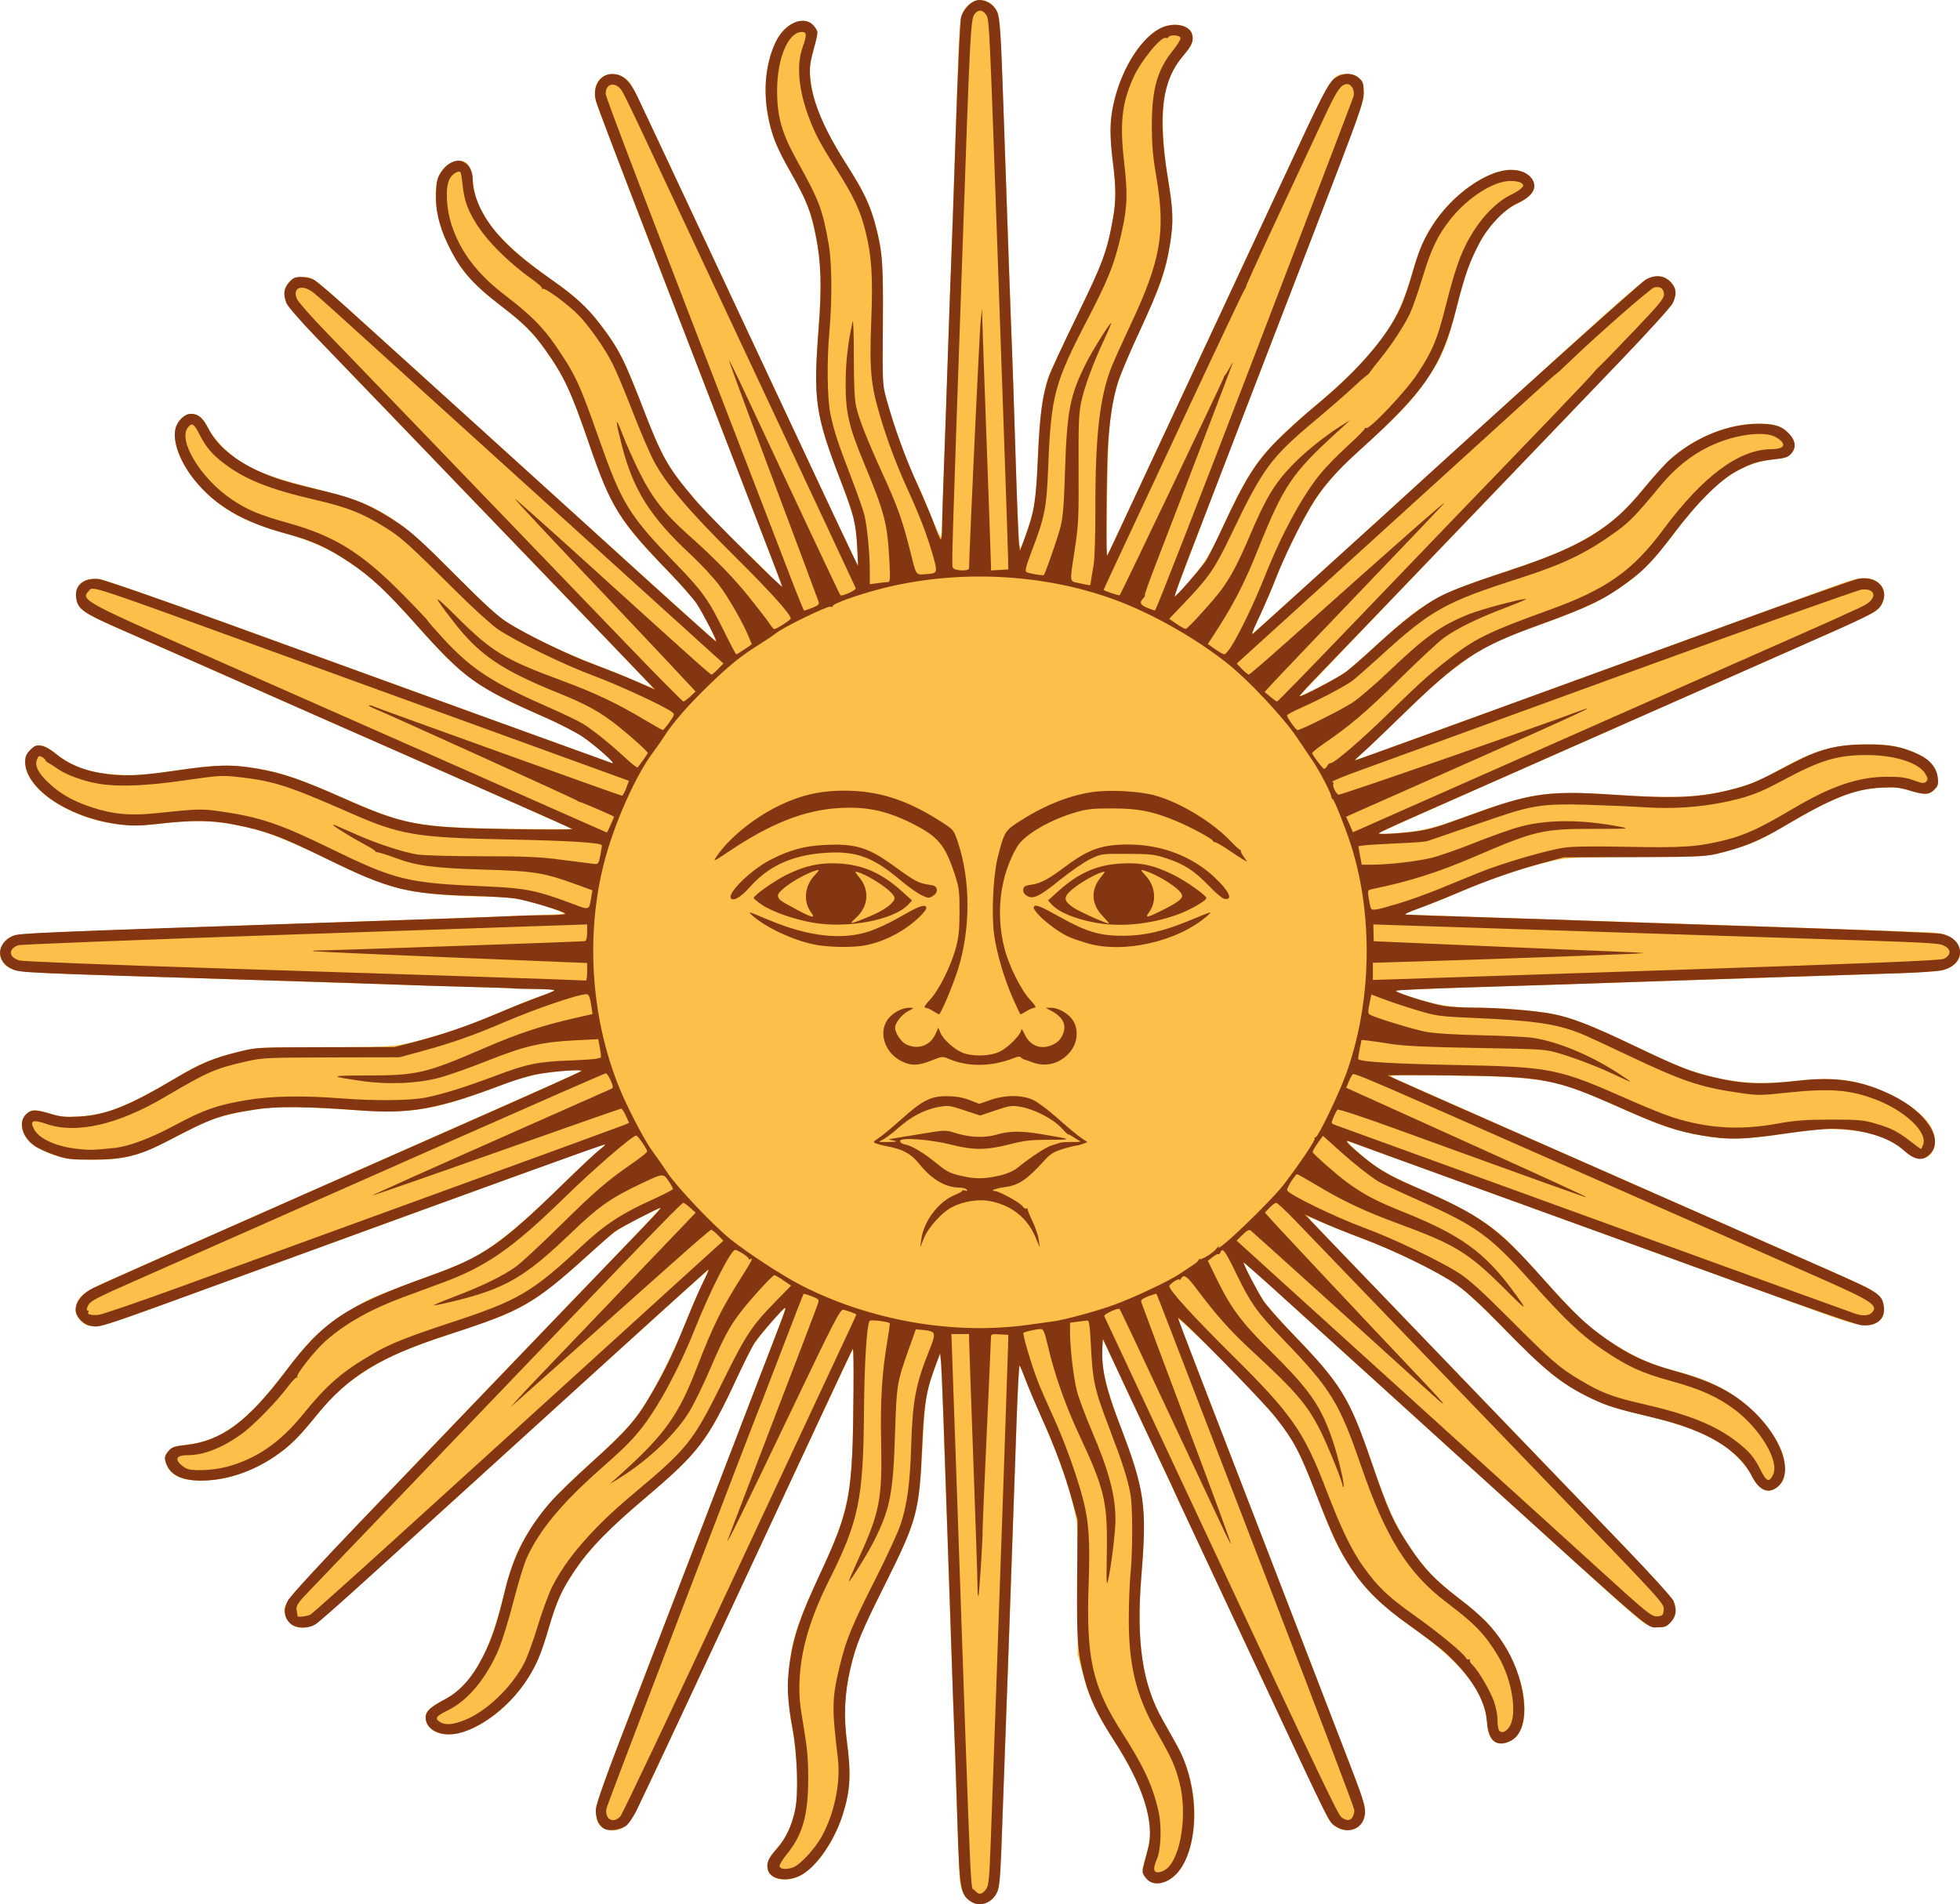
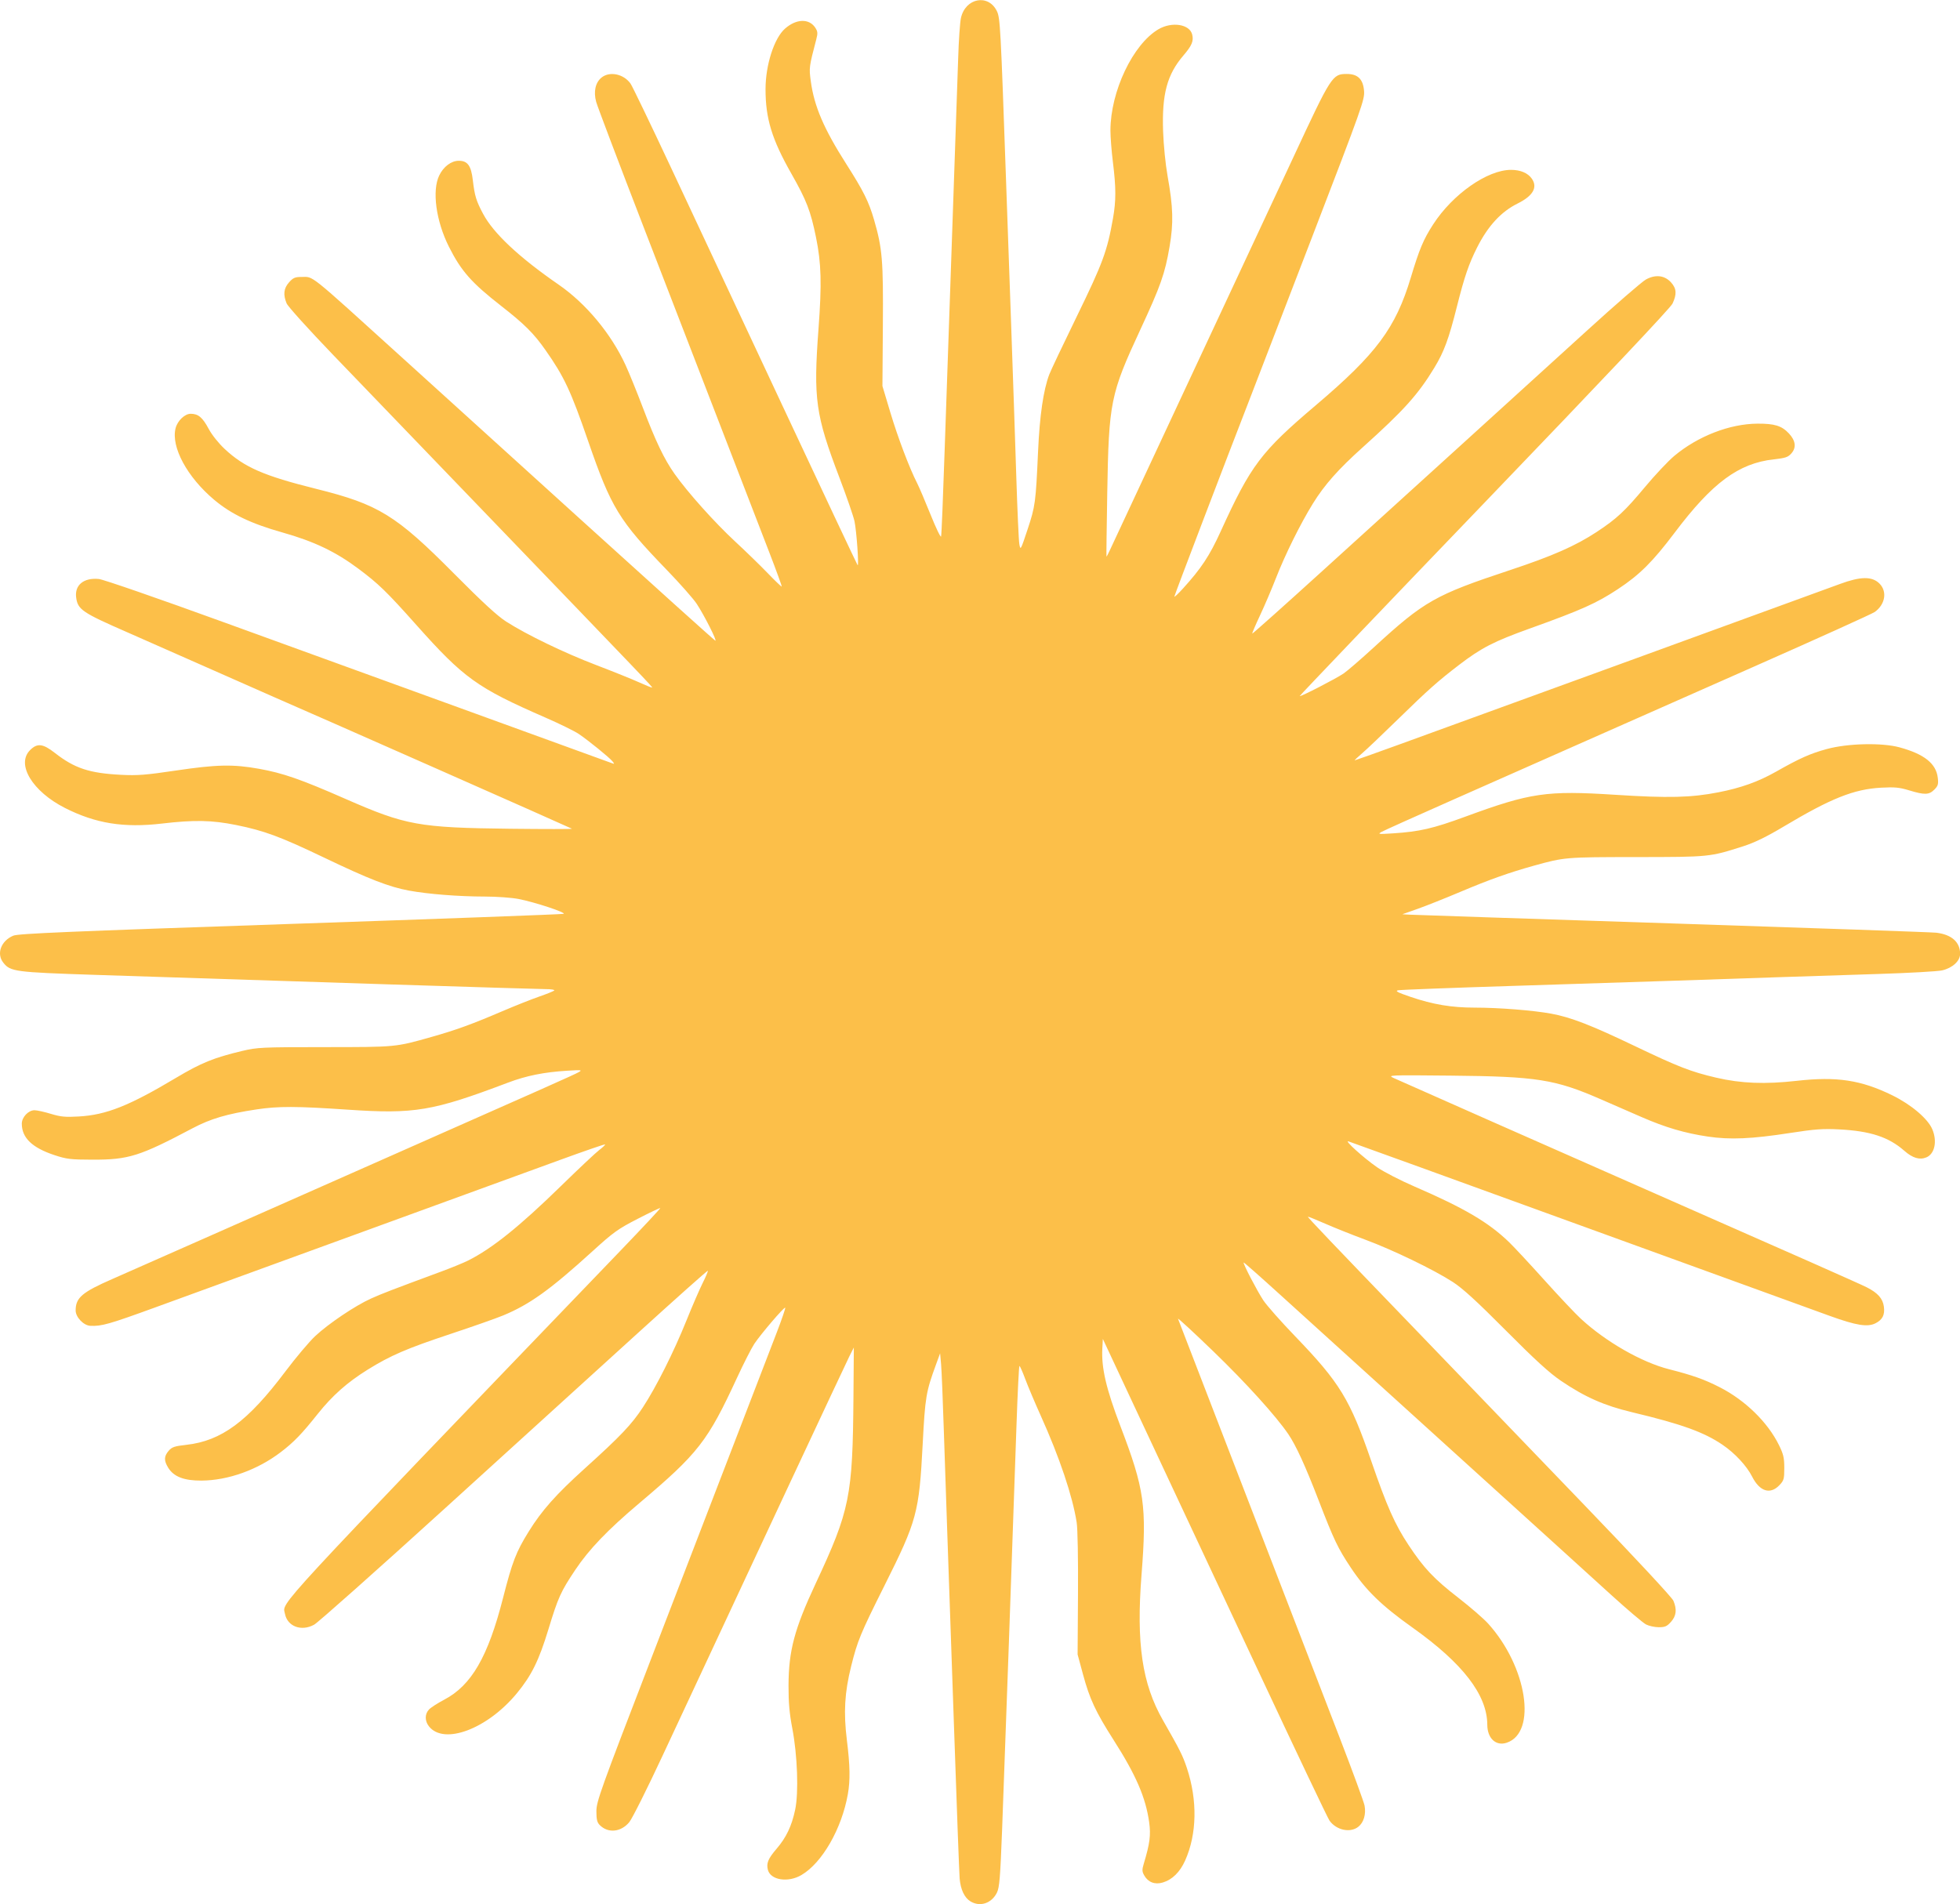
<svg xmlns="http://www.w3.org/2000/svg" width="1164.9" height="1131.96">
  <desc>Sun of May, from the flag of Argentina</desc>
  <g>
    <title>Layer 1</title>
    <path d="m576.711,1130.22c-3.525,-2.19 -5.797,-7.03 -6.361,-13.57c-0.247,-2.85 -1.794,-44.55 -3.439,-92.68c-1.645,-48.124 -3.415,-99.199 -3.934,-113.499c-0.518,-14.3 -1.422,-41.075 -2.008,-59.5c-0.587,-18.425 -1.329,-36.425 -1.649,-40l-0.581,-6.5l-2.381,6.5c-6.009,16.405 -6.501,19.326 -7.96,47.236c-2.155,41.192 -3.345,45.598 -22.847,84.574c-14.145,28.269 -15.947,32.634 -19.682,47.69c-3.904,15.729 -4.578,27.479 -2.528,44.039c1.878,15.17 2.029,23.75 0.564,32.03c-3.648,20.59 -15.286,40.86 -27.618,48.08c-7.953,4.66 -18.375,3.01 -19.924,-3.16c-0.977,-3.89 0.146,-6.59 5.211,-12.5c5.729,-6.69 8.959,-13.48 11.011,-23.16c2.147,-10.12 1.371,-32.32 -1.69,-48.33c-1.71,-8.95 -2.282,-15.43 -2.25,-25.5c0.067,-20.702 3.488,-33.593 16.054,-60.499c20.451,-43.787 22.076,-51.807 22.532,-111.224l0.225,-29.224l-2.673,5.289c-2.31,4.572 -56.97,121.455 -110.907,237.158c-9.229,19.8 -18.181,37.68 -19.892,39.73c-4.928,5.92 -12.565,6.68 -17.492,1.75c-1.612,-1.61 -2.036,-3.33 -2.036,-8.26c0,-5.77 2.336,-12.28 32.172,-89.719c35.636,-92.492 66.591,-172.899 75.004,-194.83c3.024,-7.881 5.297,-14.53 5.052,-14.775c-0.6,-0.6 -14.442,15.568 -18.344,21.427c-1.713,2.573 -6.335,11.643 -10.271,20.156c-17.502,37.861 -23.074,45.013 -58.118,74.609c-18.769,15.851 -29.841,27.384 -37.997,39.576c-8.676,12.971 -10.235,16.419 -16.021,35.435c-5.624,18.482 -10.028,27.418 -18.701,37.941c-17.521,21.27 -43.406,31.01 -52.31,19.69c-2.514,-3.19 -2.51,-7.27 0.01,-9.97c1.088,-1.17 5.163,-3.8 9.058,-5.85c16.209,-8.51 26.024,-25.464 34.947,-60.345c5.573,-21.788 7.762,-27.46 15.263,-39.564c7.833,-12.64 16.239,-22.1 33.397,-37.588c21.192,-19.129 27.907,-26.202 34.567,-36.412c7.967,-12.214 18.29,-32.805 25.819,-51.5c3.433,-8.525 7.785,-18.583 9.672,-22.352c1.886,-3.769 3.253,-7.029 3.038,-7.244c-0.214,-0.214 -18.83,16.369 -41.368,36.853c-22.538,20.484 -74.15,67.393 -114.694,104.243c-40.543,36.85 -75.619,68.047 -77.945,69.326c-7.586,4.172 -15.915,1.039 -17.333,-6.52c-1.362,-7.264 -11.079,3.252 199.405,-215.806c13.212,-13.75 23.869,-25.155 23.682,-25.345c-0.187,-0.189 -6.226,2.685 -13.419,6.387c-11.785,6.066 -14.436,7.968 -26.822,19.238c-25.204,22.935 -37.364,31.669 -53.243,38.243c-4.125,1.708 -18.151,6.637 -31.169,10.955c-25.976,8.615 -35.759,12.834 -49.331,21.275c-12.04,7.487 -20.95,15.388 -29.6,26.247c-9.567,12.011 -14.144,16.753 -21.897,22.68c-13.846,10.587 -31.343,16.881 -47.212,16.983c-10.332,0.066 -16.476,-2.298 -19.754,-7.602c-2.633,-4.26 -2.574,-6.826 0.235,-10.091c1.943,-2.259 3.457,-2.774 10.469,-3.558c20.927,-2.341 36.566,-13.909 58.829,-43.513c6.246,-8.305 14.264,-17.821 17.819,-21.147c7.924,-7.412 23.703,-18.03 33.111,-22.28c6.479,-2.928 11.93,-5.024 42,-16.154c6.05,-2.239 13.152,-5.154 15.783,-6.478c14.302,-7.197 30.506,-20.211 55.217,-44.344c10.45,-10.206 20.699,-19.843 22.777,-21.415c2.077,-1.573 3.599,-3.038 3.382,-3.255c-0.217,-0.217 -12.267,3.933 -26.777,9.222c-84.527,30.812 -214.533,78.189 -240.045,87.477c-28.118,10.236 -32.448,11.466 -39.164,11.121c-3.982,-0.205 -8.673,-5.137 -8.673,-9.119c0,-7.59 3.818,-10.844 22.06,-18.804c6.292,-2.745 33.265,-14.66 59.94,-26.477c26.675,-11.816 71.675,-31.73 100,-44.253c97.385,-43.053 114.309,-50.591 116.901,-52.071c2.389,-1.363 1.834,-1.435 -6.901,-0.895c-13.677,0.846 -24.159,2.96 -35,7.062c-44.943,17.002 -55.531,18.783 -95.504,16.066c-30.435,-2.068 -40.996,-2.095 -53.996,-0.136c-17.462,2.63 -27.287,5.525 -38,11.195c-31.516,16.68 -38.033,18.726 -59.5,18.679c-12.984,-0.028 -15.346,-0.311 -22.59,-2.705c-13.295,-4.394 -19.41,-10.286 -19.41,-18.701c0,-3.852 3.908,-7.987 7.549,-7.987c1.452,0 5.808,0.962 9.679,2.138c5.889,1.789 8.61,2.047 16.655,1.582c16.388,-0.949 29.881,-6.319 57.921,-23.054c14.781,-8.822 22.441,-11.931 39.196,-15.91c9.016,-2.141 11.512,-2.257 49,-2.272c42.673,-0.018 41.984,0.047 63.52,-6.052c14.651,-4.149 23.731,-7.447 41.98,-15.247c7.7,-3.291 17.6,-7.226 22,-8.742c4.4,-1.517 8.427,-3.137 8.95,-3.601c0.527,-0.467 -1.86,-0.842 -5.368,-0.842c-5.641,0 -149.156,-4.541 -267.73,-8.471c-47.637,-1.579 -50.152,-1.915 -54.371,-7.28c-4.17,-5.301 -1.339,-12.932 5.937,-16.003c2.946,-1.243 32.185,-2.484 164.582,-6.98c88.55,-3.008 161.675,-5.708 162.5,-6.001c1.927,-0.685 -17.251,-7.012 -26.838,-8.854c-4.036,-0.776 -13.036,-1.418 -20,-1.427c-15.571,-0.019 -33.875,-1.462 -45.162,-3.56c-11.723,-2.179 -23.713,-6.84 -50,-19.434c-26.257,-12.579 -35.819,-16.132 -52.524,-19.514c-14.492,-2.934 -24.895,-3.14 -44.274,-0.874c-22.582,2.64 -39.316,-0.049 -57.473,-9.235c-19.461,-9.846 -29.231,-26.019 -20.806,-34.444c4.263,-4.263 7.605,-3.885 14.707,1.664c11.73,9.167 20.506,12.072 39.37,13.033c9.75,0.497 14.677,0.114 32.381,-2.517c24.492,-3.639 34.152,-3.843 49.694,-1.048c14.207,2.554 24.737,6.223 51.266,17.863c35.892,15.747 43.607,17.144 98.131,17.769c20.335,0.234 36.76,0.226 36.5,-0.017c-0.407,-0.38 -156.068,-69.182 -176.972,-78.221c-4.125,-1.784 -21.9,-9.634 -39.5,-17.444c-17.6,-7.81 -39.067,-17.288 -47.703,-21.062c-26.904,-11.756 -29.531,-13.54 -30.492,-20.707c-0.993,-7.405 4.493,-11.9 13.457,-11.027c2.713,0.265 34.874,11.405 75.239,26.063c38.775,14.08 105.825,38.424 149,54.098c43.175,15.674 79.4,28.837 80.5,29.251c1.821,0.686 1.869,0.593 0.535,-1.045c-1.881,-2.31 -14.201,-12.307 -20.035,-16.259c-2.475,-1.676 -11.475,-6.091 -20,-9.811c-40.4,-17.63 -48.3,-23.308 -76.54,-55.006c-17.623,-19.78 -22.447,-24.461 -34.46,-33.436c-13.556,-10.126 -26.4,-16.242 -45.29,-21.563c-18.436,-5.193 -30.258,-10.859 -40.359,-19.343c-16.067,-13.494 -25.758,-31.433 -22.974,-42.527c1.12,-4.462 5.462,-8.631 8.989,-8.631c4.505,0 7.069,2.161 10.744,9.056c1.851,3.472 5.833,8.468 9.438,11.84c11.679,10.926 23.299,15.994 54.452,23.748c37.037,9.22 47.387,15.592 82,50.479c16.75,16.884 25.619,25.045 30.877,28.413c12.24,7.84 34.567,18.622 53.623,25.893c9.9,3.778 21.331,8.383 25.403,10.233c4.072,1.85 7.538,3.23 7.702,3.066c0.315,-0.315 -3.162,-3.952 -101.065,-105.71c-34.122,-35.465 -73.9,-76.812 -88.396,-91.881c-14.496,-15.07 -26.983,-28.901 -27.75,-30.736c-2.18,-5.217 -1.746,-8.976 1.449,-12.552c2.383,-2.667 3.557,-3.181 7.25,-3.177c7.58,0.009 3.083,-3.592 60.455,48.407c15.427,13.981 63.28,57.371 106.341,96.421c43.061,39.05 78.731,71.16 79.266,71.355c1.297,0.473 -6.471,-14.931 -11.021,-21.855c-1.988,-3.025 -10.001,-12.106 -17.806,-20.179c-28.443,-29.42 -33.069,-37.001 -46.741,-76.6c-10.343,-29.955 -14.266,-38.315 -25.445,-54.221c-6.91,-9.831 -12.429,-15.327 -26.142,-26.032c-17.756,-13.861 -23.867,-20.78 -31.152,-35.27c-7.678,-15.271 -10.136,-33.342 -5.762,-42.375c2.547,-5.262 7.158,-8.723 11.621,-8.723c5.245,0 7.338,2.89 8.348,11.524c1.095,9.356 2,12.323 6.1,20.015c6.194,11.622 21.373,25.849 44.926,42.109c16.279,11.239 31.188,29.179 39.778,47.868c2.119,4.611 6.672,15.809 10.117,24.884c7.73,20.362 12.789,30.942 18.998,39.726c7.791,11.024 23.915,29.028 36.068,40.274c6.241,5.775 14.928,14.219 19.305,18.765c4.376,4.545 8.107,8.114 8.292,7.929c0.184,-0.184 -3.217,-9.528 -7.559,-20.764c-4.342,-11.237 -16.756,-43.38 -27.588,-71.43c-10.831,-28.05 -31.865,-82.5 -46.741,-121c-14.876,-38.5 -27.651,-72.218 -28.39,-74.93c-1.672,-6.143 -0.437,-11.578 3.298,-14.516c4.84,-3.808 13.104,-2.032 17.133,3.681c1.072,1.521 11.856,23.915 23.964,49.765c12.108,25.85 41.918,89.525 66.244,141.5c24.326,51.975 44.465,94.725 44.754,95c0.868,0.828 -0.634,-20.337 -1.855,-26.119c-0.625,-2.96 -4.668,-14.655 -8.984,-25.99c-14.183,-37.244 -15.504,-46.644 -12.412,-88.34c1.997,-26.94 1.672,-38.973 -1.472,-54.398c-3.213,-15.764 -5.624,-21.995 -14.694,-37.968c-11.557,-20.353 -15.335,-32.736 -15.312,-50.185c0.019,-14.437 5.136,-30.3 11.607,-35.982c6.697,-5.88 14.307,-6.093 17.97,-0.502c1.433,2.188 1.532,3.277 0.612,6.795c-4.343,16.624 -4.381,16.908 -3.301,24.936c2.01,14.934 7.743,28.327 21.078,49.24c10.263,16.096 13.408,22.412 16.536,33.205c4.923,16.989 5.514,24.09 5.232,62.95l-0.259,35.858l4.695,15.678c4.499,15.02 11.338,33.075 15.941,42.081c1.191,2.333 4.779,10.741 7.972,18.685c3.193,7.944 6.009,13.794 6.259,13c0.249,-0.794 1.186,-23.494 2.082,-50.444c0.896,-26.95 2.948,-86.35 4.56,-132c1.612,-45.65 3.194,-91.55 3.517,-102c0.322,-10.45 1.054,-21.128 1.625,-23.73c2.633,-11.991 16.337,-14.593 21.405,-4.064c1.923,3.995 2.213,9.375 5.385,99.794c0.617,17.6 1.986,56.3 3.041,86c1.056,29.7 2.435,70.425 3.065,90.5c0.63,20.075 1.451,38.285 1.824,40.467c0.662,3.869 0.782,3.657 4.865,-8.645c4.617,-13.909 4.886,-15.91 6.27,-46.579c0.958,-21.23 3.142,-36.247 6.625,-45.548c0.864,-2.307 8.265,-17.92 16.446,-34.695c15.385,-31.545 18.032,-38.723 21.457,-58.189c1.847,-10.491 1.837,-18.208 -0.042,-33.273c-0.821,-6.579 -1.486,-15.129 -1.479,-19c0.043,-23.18 13.361,-51.227 28.552,-60.129c7.945,-4.656 18.49,-3.022 20.027,3.104c0.977,3.892 -0.146,6.585 -5.211,12.499c-9.71,11.339 -12.82,22.929 -12.074,44.988c0.277,8.169 1.428,19.739 2.637,26.5c3.373,18.858 3.63,28.015 1.187,42.29c-2.725,15.932 -5.287,23.193 -17.353,49.188c-17.784,38.315 -18.736,43.013 -19.662,97.022c-0.354,20.625 -0.562,37.65 -0.463,37.833c0.099,0.183 1.06,-1.617 2.136,-4c1.076,-2.383 22.993,-49.333 48.703,-104.333c25.71,-55 52.792,-112.996 60.181,-128.879c22.686,-48.767 23.234,-49.62 31.848,-49.62c6.521,0 9.66,3.096 10.222,10.081c0.415,5.153 -1.095,9.405 -30.707,86.419c-17.129,44.55 -33.33,86.625 -36.002,93.5c-15.032,38.675 -46.034,119.935 -46.032,120.656c0,0.464 2.251,-1.631 5,-4.656c10.981,-12.081 15.88,-19.487 22.493,-34c17.971,-39.438 23.96,-47.389 56.505,-75.006c36.137,-30.667 47.491,-45.928 56.537,-75.994c5.098,-16.946 7.494,-22.646 13.279,-31.591c11.621,-17.971 32.234,-32.409 46.271,-32.409c5.588,0 10.004,1.865 12.352,5.217c3.631,5.184 0.748,10.24 -8.439,14.794c-9.779,4.847 -17.613,13.337 -24.021,26.03c-4.971,9.847 -7.581,17.463 -11.979,34.959c-4.935,19.629 -7.677,27.066 -13.529,36.707c-9.641,15.879 -18.207,25.395 -42.471,47.18c-14.545,13.06 -22.721,22.28 -29.608,33.392c-7.432,11.992 -16.558,30.408 -22.047,44.495c-2.513,6.449 -6.772,16.411 -9.463,22.137c-2.692,5.725 -4.748,10.556 -4.57,10.735c0.179,0.179 18.969,-16.605 41.757,-37.297c22.787,-20.692 60.556,-54.986 83.931,-76.208c23.375,-21.223 56.343,-51.199 73.263,-66.614c16.92,-15.415 32.67,-29.074 35,-30.353c5.72,-3.141 11.168,-2.494 14.987,1.78c3.236,3.621 3.455,6.955 0.823,12.546c-1.221,2.597 -40.48,44.177 -111.881,118.5c-60.5,62.975 -109.865,114.64 -109.701,114.811c0.493,0.515 21.695,-10.407 26.142,-13.467c2.274,-1.564 10.374,-8.569 18,-15.567c29.953,-27.483 36.326,-31.097 80.867,-45.859c25.148,-8.334 38.968,-14.418 51.5,-22.672c11.838,-7.798 16.737,-12.347 28.5,-26.464c6.05,-7.262 13.978,-15.695 17.618,-18.742c14.016,-11.73 32.946,-19.075 49.436,-19.176c10.17,-0.062 14.41,1.253 18.68,5.799c3.97,4.229 4.53,8.343 1.59,11.759c-2.06,2.385 -3.45,2.87 -10.57,3.666c-20.93,2.342 -36.52,13.875 -58.921,43.601c-13.025,17.282 -20.819,25.029 -33.772,33.571c-12.68,8.362 -21.535,12.323 -52.061,23.29c-21.752,7.814 -29.039,11.566 -42.5,21.881c-12.274,9.406 -18.534,14.971 -35.5,31.562c-9.35,9.143 -19.201,18.51 -21.891,20.816c-2.69,2.305 -4.667,4.191 -4.394,4.191c0.273,0 12.149,-4.227 26.39,-9.394c37.976,-13.777 252.529,-91.939 261.939,-95.423c12.33,-4.567 19.15,-4.642 23.53,-0.26c4.73,4.725 3.43,12.445 -2.84,16.909c-1.54,1.094 -34.05,15.804 -72.26,32.687c-38.21,16.884 -84.999,37.579 -103.974,45.99c-18.975,8.41 -52.436,23.222 -74.357,32.915c-21.92,9.693 -41.046,18.294 -42.5,19.113c-2.436,1.372 -1.898,1.44 6.857,0.868c15.831,-1.034 23.753,-2.867 43.037,-9.957c38.594,-14.191 48.205,-15.591 88.999,-12.963c31.57,2.033 45.048,1.708 61.358,-1.483c13.41,-2.622 23.65,-6.286 34.11,-12.21c14.24,-8.066 20.4,-10.812 30.28,-13.513c12.42,-3.392 32.71,-3.861 43.22,-0.999c14.72,4.012 21.78,9.647 22.74,18.15c0.43,3.781 0.13,4.79 -2.08,6.994c-3.14,3.144 -5.73,3.221 -14.89,0.438c-5.87,-1.781 -8.65,-2.049 -16.69,-1.606c-16.25,0.895 -29.75,6.285 -58.01,23.153c-10.2,6.086 -17.21,9.503 -23.91,11.649c-20.04,6.417 -20.01,6.414 -63.664,6.446c-42.08,0.031 -42.628,0.077 -60.679,5.081c-14.659,4.063 -26.614,8.315 -43.778,15.569c-9.051,3.826 -20.526,8.393 -25.5,10.151l-9.043,3.195l4.5,0.251c2.475,0.138 72.9,2.488 156.5,5.221c83.604,2.733 153.954,5.204 156.334,5.491c9.14,1.1 14.17,5.566 14.17,12.586c0,4.249 -4.58,8.43 -10.75,9.822c-2.62,0.589 -19.6,1.544 -37.75,2.121c-41.58,1.322 -85.26,2.766 -120.004,3.967c-14.85,0.514 -57.6,1.889 -95,3.057c-37.4,1.168 -69.125,2.371 -70.5,2.674c-1.972,0.434 -0.386,1.271 7.5,3.956c13.201,4.497 24.305,6.354 37.986,6.354c14.384,0 34.656,1.602 45.514,3.596c11.677,2.144 23.638,6.786 50,19.403c25.487,12.199 33.094,15.153 48.004,18.63c14.82,3.458 29.07,4.017 47.99,1.879c23.68,-2.676 38.13,-0.48 56.7,8.617c11.28,5.524 21.18,13.938 23.81,20.242c2.99,7.14 1.39,14.607 -3.57,16.659c-4.01,1.66 -8.16,0.41 -13.12,-3.951c-9.3,-8.175 -20.22,-11.748 -38.81,-12.693c-9.58,-0.487 -14.44,-0.13 -29,2.127c-22.97,3.559 -35.69,4.113 -49,2.134c-13.63,-2.026 -25.07,-5.391 -39.139,-11.512c-6.251,-2.72 -17.198,-7.492 -24.327,-10.604c-27.339,-11.935 -38.005,-13.615 -89.538,-14.103c-37.141,-0.353 -37.462,-0.338 -33.5,1.496c4.08,1.89 105.157,46.565 149.5,66.078c91.944,40.461 127.364,56.154 131.624,58.322c6.48,3.299 9.43,6.645 10.07,11.438c0.65,4.845 -0.78,7.716 -4.89,9.842c-4.74,2.452 -11.46,1.378 -27.3,-4.358c-7.7,-2.788 -59.45,-21.577 -115.004,-41.752c-115.297,-41.874 -168.118,-61.018 -171,-61.974c-2.97,-0.985 8.94,9.797 17,15.39c3.85,2.672 13.802,7.801 22.115,11.399c29.67,12.841 44.042,21.283 56.24,33.035c2.945,2.838 12.435,13.035 21.088,22.66c8.654,9.625 18.421,19.975 21.705,23c14.841,13.669 36.082,25.825 52.352,29.96c14.024,3.564 21.054,6.062 30.164,10.723c15.14,7.745 28.43,20.715 35.14,34.296c2.7,5.474 3.2,7.596 3.2,13.684c0,6.61 -0.25,7.459 -2.94,10.271c-5.45,5.686 -11.69,3.704 -16.17,-5.136c-3.23,-6.389 -10.24,-13.931 -17.58,-18.918c-11.09,-7.544 -24.45,-12.351 -53.773,-19.356c-16.646,-3.976 -28.052,-9.024 -42.35,-18.741c-6.808,-4.627 -15.284,-12.373 -32.691,-29.877c-17.324,-17.419 -25.603,-24.99 -31.5,-28.804c-11.321,-7.323 -35.563,-19.044 -52,-25.143c-7.7,-2.857 -18.47,-7.159 -23.934,-9.56c-5.463,-2.401 -10.057,-4.242 -10.208,-4.091c-0.272,0.272 14.703,15.982 62.619,65.692c13.519,14.025 30.417,31.581 37.551,39.014c7.135,7.432 36.078,37.518 64.318,66.858c30.079,31.25 51.928,54.737 52.75,56.704c2.189,5.24 1.759,8.995 -1.44,12.575c-2.383,2.667 -3.557,3.182 -7.25,3.177c-2.423,-0.003 -5.842,-0.75 -7.596,-1.661c-1.754,-0.911 -10.979,-8.73 -20.5,-17.375c-9.521,-8.646 -24.285,-22.058 -32.81,-29.805c-8.525,-7.747 -29.9,-27.126 -47.5,-43.065c-46.711,-42.302 -91.987,-83.358 -116.5,-105.64c-11.825,-10.748 -21.641,-19.418 -21.813,-19.266c-0.546,0.483 7.914,16.758 11.688,22.484c1.994,3.025 10.484,12.623 18.867,21.328c26.632,27.657 32.645,37.509 45.269,74.172c9.304,27.02 14.051,37.715 22.204,50.019c9.155,13.817 15.032,20.031 29.741,31.447c6.984,5.421 14.872,12.259 17.529,15.195c23.146,25.582 29.246,64.818 11.012,70.838c-6.394,2.11 -11.484,-2.62 -11.509,-10.7c-0.056,-17.71 -14.536,-36.514 -44.497,-57.79c-18.299,-12.995 -27.631,-22.065 -36.628,-35.603c-7.703,-11.589 -9.987,-16.367 -19.075,-39.906c-8.02,-20.77 -13.498,-32.735 -18.067,-39.459c-7.289,-10.727 -25.05,-30.351 -44.385,-49.041c-11.948,-11.55 -21.464,-20.325 -21.146,-19.5c0.318,0.825 10.039,26.025 21.602,56c11.562,29.975 29.881,77.45 40.708,105.5c10.828,28.05 26.018,67.429 33.757,87.499c7.739,20.08 14.396,38.24 14.794,40.37c0.955,5.1 -0.51,10.06 -3.721,12.59c-4.829,3.79 -13.091,2.01 -17.128,-3.69c-1.075,-1.52 -19.968,-41.24 -41.983,-88.269c-22.016,-47.025 -44.357,-94.725 -49.648,-106c-5.291,-11.275 -17.147,-36.601 -26.346,-56.28l-16.725,-35.781l-0.307,5.745c-0.614,11.529 2.27,23.893 10.76,46.134c14.291,37.43 15.731,47.555 12.549,88.182c-3.205,40.91 0.324,64.939 12.726,86.639c10.123,17.71 11.768,20.99 14.215,28.36c6.383,19.22 6.001,39.35 -1.043,55.04c-3.083,6.87 -7.637,11.35 -13.25,13.03c-4.732,1.42 -8.773,-0.13 -11.086,-4.26c-1.286,-2.29 -1.317,-3.33 -0.21,-7c3.572,-11.85 4.233,-16.95 3.178,-24.53c-2.045,-14.71 -7.833,-28.09 -21.194,-49.01c-10.583,-16.58 -14.17,-24.27 -18.109,-38.829l-3.229,-11.94l0.232,-35.979c0.135,-20.784 -0.197,-38.732 -0.786,-42.5c-2.445,-15.642 -10.165,-38.604 -21.236,-63.168c-3.559,-7.894 -7.761,-17.835 -9.34,-22.092c-1.579,-4.257 -3.123,-7.744 -3.432,-7.75c-0.309,-0.006 -1.1,15.852 -1.759,35.239c-2.169,63.877 -7.212,205.629 -8.546,240.249c-1.109,28.77 -1.584,34.56 -3.087,37.6c-3.161,6.42 -10.099,8.68 -15.791,5.15z" fill="#fcbf49" id="svg_1" />
-     <path d="m576.931,1130.3c-6.232,-4.3 -6.685,-7.1 -7.97,-49.3c-0.987,-32.38 -1.344,-42.53 -2.503,-71c-0.258,-6.32 -1.836,-52.675 -3.508,-103c-1.671,-50.325 -3.3,-93.975 -3.619,-97l-0.58,-5.5l-2.403,6.39c-5.9,15.689 -7.16,23.209 -8.314,49.61c-1.675,38.331 -3.03,43.319 -22.151,81.538c-14.004,27.99 -17.289,35.982 -20.528,49.944c-3.349,14.428 -3.998,28.558 -1.999,43.478c2.579,19.24 1.988,29.25 -2.573,43.54c-5.055,15.84 -16.125,31.55 -25.405,36.04c-8.142,3.94 -17.573,2.18 -19.012,-3.55c-0.986,-3.93 0.234,-6.87 5.098,-12.28c5.481,-6.1 9.045,-13.59 11.129,-23.38c2.037,-9.58 1.28,-32.99 -1.562,-48.33c-3.179,-17.16 -3.561,-26.36 -1.636,-39.427c2.328,-15.788 6.185,-27.081 17.756,-51.975c18.327,-39.43 19.641,-46.598 20.118,-109.799c0.104,-13.861 -0.083,-24.886 -0.417,-24.5c-0.333,0.386 -9.294,19.376 -19.912,42.201c-10.618,22.825 -21.314,45.775 -23.77,51c-2.455,5.225 -9.069,19.4 -14.698,31.5c-27.551,59.225 -67.761,145.05 -70.375,150.2c-1.616,3.19 -4.08,6.86 -5.476,8.17c-2.95,2.75 -10.267,3.95 -13.505,2.21c-3.421,-1.83 -5.441,-6.78 -4.932,-12.08c0.259,-2.69 5.998,-19.03 13.549,-38.58c7.205,-18.66 26.656,-69.245 43.225,-112.42c16.568,-43.175 34.558,-89.975 39.978,-104c15.605,-40.382 16.245,-42.111 15.776,-42.58c-0.532,-0.532 -14.77,15.669 -18.176,20.682c-1.316,1.936 -5.84,10.918 -10.054,19.959c-17.993,38.607 -23.024,45.248 -54.487,71.933c-21.978,18.642 -33.272,30.181 -41.835,42.745c-8.214,12.053 -11.288,18.813 -16.201,35.628c-4.43,15.161 -7.011,21.247 -12.816,30.224c-11.622,17.969 -32.235,32.409 -46.271,32.409c-8.064,0 -13.913,-4.22 -13.913,-10.03c0,-3.57 2.75,-6.2 11.03,-10.56c9.273,-4.87 16.474,-12.847 22.853,-25.317c5.54,-10.831 8.479,-19.587 13.119,-39.093c4.932,-20.737 13.373,-37.193 27.219,-53.07c3.596,-4.123 14.689,-14.851 24.65,-23.841c20.922,-18.881 26.574,-25.408 35.649,-41.163c8.306,-14.419 12.717,-23.661 20.53,-43.016c3.421,-8.476 8.011,-19.01 10.201,-23.41c3.415,-6.862 3.644,-7.699 1.615,-5.887c-5.626,5.024 -49.127,44.394 -59.26,53.632c-16.562,15.1 -25.813,23.508 -75.185,68.33c-24.793,22.509 -56.228,51.05 -69.856,63.425c-13.627,12.375 -26.137,23.369 -27.8,24.43c-4.524,2.888 -11.906,2.723 -15.168,-0.34c-3.833,-3.599 -4.33,-8.219 -1.465,-13.626c1.413,-2.666 18.702,-21.49 42.868,-46.674c22.275,-23.213 52.18,-54.374 66.456,-69.248c14.276,-14.873 36.101,-37.616 48.5,-50.541c12.399,-12.924 28.412,-29.574 35.584,-37c23.561,-24.394 28.815,-30.001 28.118,-30.001c-1.358,0 -24.222,11.881 -27.267,14.169c-1.709,1.284 -9.134,7.801 -16.5,14.482c-31.206,28.304 -38.846,32.651 -81.859,46.579c-41.046,13.291 -59.667,24.598 -78.472,47.65c-11.582,14.198 -16.269,18.811 -25.435,25.035c-13.343,9.061 -28.778,14.15 -43.17,14.234c-11.639,0.068 -18.474,-3.123 -21.017,-9.81c-1.393,-3.663 -1.174,-4.954 1.334,-7.869c1.943,-2.259 3.457,-2.773 10.469,-3.558c20.938,-2.342 36.453,-13.826 58.959,-43.638c22.947,-30.398 35.64,-38.803 85.8,-56.823c31.888,-11.456 42.274,-18.597 78.5,-53.978c10.175,-9.938 20.199,-19.347 22.277,-20.91c2.077,-1.563 3.596,-3.023 3.374,-3.245c-0.355,-0.355 -68.533,24.304 -205.151,74.203c-98.966,36.146 -94.349,34.595 -100.363,33.713c-4.492,-0.66 -9.137,-5.529 -9.137,-9.579c0,-4.823 3.992,-9.837 10.288,-12.92c4.764,-2.333 53.282,-23.883 132.212,-58.726c12.1,-5.341 52.375,-23.122 89.5,-39.512c37.125,-16.391 67.95,-30.228 68.5,-30.749c1.315,-1.248 -15.437,-0.091 -26.007,1.796c-4.404,0.786 -13.335,3.451 -19.846,5.921c-39.479,14.978 -55.809,17.932 -86.147,15.585c-29.23,-2.262 -49.009,-2.463 -61,-0.619c-21.734,3.34 -26.44,5.03 -53.659,19.263c-16.022,8.378 -25.652,10.695 -44.341,10.669c-12.609,-0.017 -14.795,-0.291 -22,-2.755c-4.4,-1.504 -9.753,-3.944 -11.895,-5.422c-7.393,-5.098 -9.849,-14.032 -5.15,-18.731c3.014,-3.014 5.705,-3.071 14.774,-0.317c5.863,1.781 8.651,2.049 16.691,1.606c16.085,-0.886 29.176,-6.051 56.665,-22.355c15.631,-9.271 22.915,-12.342 38.416,-16.193c10.426,-2.591 10.786,-2.61 51.5,-2.687l41,-0.078l11,-2.818c16.678,-4.272 32.274,-9.62 50.504,-17.316c9.073,-3.83 20.096,-8.237 24.496,-9.792c4.4,-1.556 8.427,-3.206 8.95,-3.667c0.522,-0.461 -4.428,-0.872 -11,-0.914c-6.573,-0.042 -12.625,-0.204 -13.45,-0.359c-0.825,-0.156 -13.2,-0.578 -27.5,-0.938c-14.3,-0.361 -31.175,-0.892 -37.5,-1.18c-6.325,-0.289 -54.025,-1.839 -106,-3.446c-119.115,-3.682 -121.422,-3.786 -126.182,-5.69c-10.35,-4.142 -10.324,-15.695 0.045,-20.027c3.838,-1.604 12.333,-1.961 184.637,-7.772c24.2,-0.816 57.5,-1.941 74,-2.5c16.5,-0.559 33.825,-1.23 38.5,-1.491c4.675,-0.262 13.562,-0.486 19.75,-0.498c6.187,-0.013 11.25,-0.399 11.25,-0.859c0,-1.182 -22.203,-7.897 -30,-9.073c-3.575,-0.539 -15.05,-1.222 -25.5,-1.518c-38.094,-1.079 -49.608,-3.994 -85.5,-21.647c-27.834,-13.689 -37.528,-17.282 -56.301,-20.865c-13.059,-2.492 -24.423,-2.603 -43.647,-0.425c-11.882,1.346 -16.091,1.434 -23.703,0.499c-30.115,-3.701 -56.35,-21.117 -56.35,-37.408c0,-2.992 0.698,-4.579 3.046,-6.927c2.608,-2.608 3.563,-2.963 6.638,-2.464c2.14,0.348 5.548,2.234 8.435,4.667c6.749,5.691 15.834,9.656 26.262,11.46c12.859,2.226 22.54,1.915 45.619,-1.463c23.979,-3.509 32.699,-3.701 48.15,-1.059c14.237,2.434 26.36,6.577 49.85,17.035c37.129,16.531 44.932,17.996 100.702,18.913c20.461,0.336 36.886,0.314 36.5,-0.05c-0.386,-0.363 -29.502,-13.336 -64.702,-28.829c-66.543,-29.287 -88.956,-39.178 -148.5,-65.531c-19.525,-8.641 -42.567,-18.79 -51.203,-22.554c-26.864,-11.707 -29.53,-13.516 -30.492,-20.689c-0.994,-7.407 4.499,-11.905 13.457,-11.02c2.692,0.266 34.543,11.298 73.739,25.539c127.103,46.183 229.689,83.382 231.352,83.891c2.729,0.836 -9.544,-10.185 -17.204,-15.45c-3.932,-2.702 -14.573,-8.182 -23.648,-12.178c-40.092,-17.655 -47.059,-22.673 -75.025,-54.046c-18.266,-20.491 -27.539,-29.187 -39.975,-37.494c-13.815,-9.226 -21.949,-12.897 -38.637,-17.435c-24.993,-6.795 -41.466,-16.491 -53.649,-31.578c-8.723,-10.801 -13.264,-23.153 -11.337,-30.834c1.12,-4.462 5.462,-8.631 8.989,-8.631c4.508,0 7.246,2.29 10.548,8.822c5.225,10.335 16.611,19.646 32.086,26.24c9.188,3.916 16.585,6.084 38.913,11.409c16.605,3.959 26.634,8.373 41.511,18.268c7.944,5.284 14.626,11.334 33.5,30.331c16.99,17.101 25.729,25.123 31.284,28.719c11.205,7.252 36.163,19.342 52.292,25.33c7.7,2.859 18.942,7.383 24.984,10.052l10.983,4.855l-6.047,-6.263c-3.325,-3.445 -17.469,-18.188 -31.429,-32.763c-13.961,-14.575 -31.484,-32.8 -38.941,-40.5c-7.456,-7.7 -24.351,-25.25 -37.543,-39c-13.193,-13.75 -30.06,-31.3 -37.482,-39c-21.747,-22.561 -34.665,-35.969 -50.945,-52.875c-8.408,-8.732 -15.916,-17.38 -16.684,-19.218c-2.182,-5.223 -1.749,-8.981 1.447,-12.558c2.384,-2.667 3.557,-3.181 7.25,-3.177c2.424,0.003 5.757,0.711 7.407,1.573c1.65,0.863 11.12,8.923 21.045,17.912c9.925,8.989 41.875,37.921 71,64.294c29.125,26.373 59.48,53.897 67.455,61.164c47.284,43.084 79.54,72.135 79.813,71.882c0.495,-0.459 -7.73,-16.45 -11.483,-22.323c-1.872,-2.93 -9.131,-11.255 -16.132,-18.5c-30.286,-31.345 -35.062,-38.987 -48.075,-76.932c-10.568,-30.813 -14.972,-40.294 -25.767,-55.46c-7.625,-10.713 -12.942,-16.005 -26.557,-26.432c-17.316,-13.262 -24.636,-21.823 -31.881,-37.284c-5.15,-10.989 -7.176,-20.029 -6.754,-30.14c0.28,-6.731 0.778,-8.744 2.997,-12.094c3.553,-5.368 8.908,-7.96 12.97,-6.278c3.615,1.498 5.865,5.57 5.881,10.646c0.03,9.693 5.748,22.154 14.968,32.619c7.642,8.674 15.357,15.222 31.02,26.326c15.514,10.998 21.883,16.824 29.909,27.355c10.841,14.226 14.046,20.512 25.24,49.499c11.444,29.636 14.625,35.224 31.169,54.763c7.361,8.693 51.682,52.826 51.682,51.462c0,-0.237 -3.637,-9.834 -8.083,-21.327c-4.445,-11.493 -12.503,-32.372 -17.907,-46.397c-5.404,-14.025 -18.692,-48.45 -29.529,-76.5c-10.838,-28.05 -21.611,-55.95 -23.94,-62c-22.744,-59.067 -30.511,-79.551 -31.358,-82.701c-2.211,-8.224 2.411,-15.799 9.64,-15.799c6.321,0 10.492,3.762 15.25,13.756c2.29,4.81 22.612,48.119 45.162,96.244c22.549,48.125 49.328,105.275 59.509,127c10.18,21.725 20.259,43.1 22.397,47.5l3.887,8l-0.53,-11c-0.679,-14.072 -2.026,-19.598 -9.465,-38.831c-15.512,-40.106 -16.777,-48.736 -13.42,-91.577c1.879,-23.982 1.439,-38.966 -1.599,-54.457c-2.909,-14.834 -5.352,-21.062 -14.83,-37.809c-8.877,-15.686 -11.354,-21.855 -13.665,-34.036c-2.894,-15.257 -1.438,-30.536 4.081,-42.833c5.781,-12.883 18.475,-17.876 24.002,-9.441c1.826,2.787 1.938,1.871 -2.071,16.984c-4.035,15.212 2.696,36.26 20.468,64c10.122,15.8 14.272,24.53 17.454,36.717c4.114,15.758 4.591,22.308 4.311,59.283c-0.256,33.966 -0.196,35.251 2.063,43.5c4.554,16.631 11.112,34.732 18.477,51c4.108,9.075 8.708,20 10.222,24.277c1.514,4.278 3.14,8.017 3.613,8.309c0.473,0.293 0.867,-3.207 0.874,-7.777c0.007,-4.57 0.447,-19.559 0.976,-33.309c0.53,-13.75 1.636,-45.25 2.459,-70c0.823,-24.75 1.721,-49.725 1.997,-55.5c0.276,-5.775 1.459,-39.525 2.629,-75c1.171,-35.475 2.573,-66.273 3.117,-68.44c1.35,-5.381 6.649,-10.56 10.804,-10.56c4.426,0 8.662,2.757 10.64,6.927c1.71,3.603 2.303,12.517 3.799,57.073c2.371,70.632 4.439,129.008 5.066,143c0.259,5.775 1.172,33.225 2.028,61c0.857,27.775 1.817,52.525 2.134,55l0.577,4.5l3.318,-9c5.153,-13.973 6.267,-21.044 7.405,-47c1.086,-24.793 2.46,-35.322 6.066,-46.5c1.153,-3.575 8.805,-20.225 17.005,-37c15.427,-31.561 18.077,-38.733 21.501,-58.189c1.847,-10.491 1.837,-18.208 -0.042,-33.273c-1.902,-15.244 -1.885,-23.681 0.066,-33.33c4.059,-20.076 15.103,-38.823 26.965,-45.775c7.887,-4.622 18.547,-2.986 20.069,3.079c0.977,3.892 -0.146,6.585 -5.211,12.499c-12.709,14.841 -15.346,35.078 -9.381,71.988c3.431,21.231 3.61,26.392 1.403,40.381c-2.347,14.871 -6.419,26.509 -17.966,51.342c-5.683,12.223 -11.507,25.94 -12.942,30.483c-3.106,9.831 -5.266,24.023 -6.058,39.794c-0.808,16.093 -1.064,64.05 -0.337,63.201c0.514,-0.601 6.151,-12.602 29.687,-63.201c2.175,-4.675 18.468,-39.55 36.208,-77.5c17.739,-37.95 36.416,-78 41.503,-89c19.995,-43.232 23.998,-51.014 27.692,-53.831c4.644,-3.542 10.562,-3.646 14.504,-0.255c2.526,2.173 2.805,3.045 2.802,8.75c-0.003,5.907 -2.029,11.594 -29.867,83.836c-16.425,42.625 -31.786,82.45 -34.135,88.5c-2.35,6.05 -6.851,17.75 -10.003,26c-5.619,14.706 -14.115,36.791 -30.507,79.302c-4.517,11.716 -8.006,21.509 -7.753,21.762c0.492,0.493 14.991,-16.048 18.496,-21.103c1.16,-1.671 5.899,-11.174 10.531,-21.118c12.944,-27.781 19.291,-37.857 31.742,-50.388c5.775,-5.813 15.9,-15 22.5,-20.417c25.027,-20.541 42.87,-41.137 50.969,-58.833c1.814,-3.963 4.918,-12.955 6.898,-19.983c3.938,-13.975 6.631,-20.317 12.449,-29.313c11.621,-17.971 32.235,-32.409 46.271,-32.409c5.588,0 10.004,1.865 12.352,5.217c3.725,5.318 0.599,10.52 -8.939,14.876c-7.372,3.366 -17.139,13.716 -22.289,23.617c-6.033,11.598 -8.556,18.785 -13.699,39.032c-8.807,34.666 -18.581,48.939 -57.619,84.142c-14.167,12.776 -22.64,22.61 -29.244,33.943c-6.775,11.628 -15.579,29.822 -20.298,41.947c-2.51,6.45 -7.001,16.877 -9.981,23.173c-4.192,8.856 -4.904,10.984 -3.144,9.4c6.563,-5.908 71.082,-64.393 75.842,-68.75c71.049,-65.031 153.993,-139.641 157.22,-141.423c5.689,-3.143 11.143,-2.494 14.962,1.78c3.181,3.561 3.449,6.926 0.974,12.262c-0.965,2.078 -14.719,17.261 -31.224,34.468c-16.225,16.914 -46.575,48.542 -67.443,70.284c-20.869,21.743 -48.307,50.332 -60.973,63.532c-12.667,13.2 -28.232,29.4 -34.589,36c-6.358,6.6 -15.231,15.814 -19.719,20.475c-4.488,4.661 -7.991,8.644 -7.784,8.85c0.76,0.76 23.099,-11.033 27.973,-14.767c2.769,-2.121 9.76,-8.228 15.535,-13.57c17.456,-16.149 30.614,-26.292 40.661,-31.345c7.13,-3.586 18.04,-7.637 40.839,-15.162c42.598,-14.061 59.972,-24.611 79.055,-48.002c5.728,-7.021 12.784,-14.897 15.68,-17.501c14.906,-13.409 34.676,-21.488 52.766,-21.564c9.57,-0.04 14.02,1.375 18.23,5.79c3.97,4.167 4.53,8.299 1.59,11.718c-2.03,2.363 -3.46,2.871 -10.23,3.629c-9.56,1.073 -13.1,2.16 -21.88,6.715c-9.99,5.185 -23.51,18.524 -37.576,37.082c-12.429,16.397 -17.559,21.787 -28.165,29.595c-13.496,9.936 -22.881,14.451 -51.97,25.005c-36.897,13.387 -47.566,20.441 -82.5,54.54c-9.35,9.127 -19.411,18.714 -22.358,21.303c-2.947,2.59 -5.094,4.709 -4.772,4.709c0.582,0 67.692,-24.383 217.631,-79.069c42.62,-15.547 79.39,-28.567 81.71,-28.934c11.18,-1.773 18.39,6.113 13.76,15.058c-2.2,4.263 -5.78,6.192 -37.47,20.19c-15.68,6.925 -46.28,20.454 -68,30.066c-21.726,9.611 -47.376,20.946 -57.001,25.187c-9.625,4.242 -35.275,15.578 -57,25.193c-21.725,9.614 -48.275,21.35 -59,26.08c-10.725,4.73 -19.95,9.011 -20.5,9.515c-1.125,1.029 14.143,0.148 24.5,-1.414c3.575,-0.539 10.1,-2.267 14.5,-3.839c4.4,-1.572 13.85,-4.958 21,-7.524c30.833,-11.068 42.513,-12.577 78.51,-10.143c38.959,2.633 53.581,1.865 74.491,-3.911c8.98,-2.482 11.77,-3.738 33.55,-15.104c15.81,-8.252 26.09,-10.814 43.45,-10.82c14.1,-0.006 21.19,1.371 31.05,6.035c6.69,3.165 10.52,7.915 11.19,13.864c0.43,3.781 0.13,4.79 -2.07,6.994c-3.15,3.142 -5.74,3.22 -14.87,0.447c-5.77,-1.753 -8.71,-2.043 -16.65,-1.642c-16.04,0.808 -29.39,6.125 -57.97,23.071c-14.5,8.601 -24.38,12.62 -40.18,16.342c-6.49,1.529 -13.09,1.782 -49.001,1.879l-41.5,0.111l-11.801,3.18c-16.733,4.508 -33.899,10.499 -50.696,17.69c-7.977,3.415 -18.778,7.737 -24.003,9.604c-5.225,1.867 -8.6,3.491 -7.5,3.609c1.1,0.118 24.05,0.899 51,1.735c26.95,0.836 54.625,1.755 61.5,2.042c6.875,0.288 54.801,1.89 106.501,3.56c51.7,1.67 96.32,3.49 99.16,4.044c15.08,2.946 15.08,18.887 0,21.795c-2.84,0.547 -13.04,1.261 -22.66,1.585c-9.63,0.324 -44.5,1.459 -77.5,2.522c-33,1.063 -66.751,2.188 -75.001,2.499c-21.09,0.795 -64.374,2.216 -109.5,3.596c-21.175,0.647 -38.846,1.484 -39.269,1.86c-1,0.89 21,7.829 28.769,9.074c3.3,0.529 10.95,0.965 17,0.97c14.683,0.011 36.035,1.66 46.5,3.591c11.706,2.16 23.686,6.808 50,19.398c24.617,11.778 32.421,14.914 44.501,17.886c18.41,4.53 29.85,5.09 52.15,2.553c22.46,-2.555 37.95,-0.164 55.92,8.636c20.64,10.11 31.12,26.404 22.51,35.016c-4.43,4.43 -8.99,3.707 -15.88,-2.516c-8.5,-7.676 -25.06,-12.561 -42.58,-12.561c-4.47,0 -17.35,1.35 -28.62,3c-24.07,3.523 -32.69,3.703 -48.42,1.014c-14.741,-2.52 -24.611,-5.873 -48.234,-16.385c-39.212,-17.45 -45.47,-18.649 -100.847,-19.332c-20.9,-0.258 -37.775,-0.25 -37.5,0.018c0.275,0.267 10.4,4.853 22.5,10.191c12.1,5.338 29.65,13.081 39,17.207c29.364,12.958 175.001,77.142 197.451,87.021c33.13,14.575 34.75,15.619 35.74,23.03c1,7.41 -4.5,11.909 -13.45,11.016c-2.67,-0.266 -32.55,-10.578 -68.24,-23.549c-34.93,-12.691 -101.526,-36.845 -148.001,-53.674c-46.475,-16.83 -85.571,-31.056 -86.879,-31.615c-4.372,-1.868 -3.308,-0.196 3.731,5.862c11.125,9.575 18.158,13.848 33.9,20.594c39.2,16.8 48.968,23.808 76.647,54.992c17.556,19.779 25.607,27.431 37.724,35.853c13.508,9.389 23.37,13.963 40.37,18.723c16.158,4.524 26.108,8.671 35.048,14.602c25.24,16.758 38.5,45.582 25.24,54.871c-5.31,3.722 -10.42,1.198 -14.7,-7.261c-7.8,-15.436 -27.12,-26.993 -57.081,-34.149c-23.752,-5.673 -28.317,-7.063 -37.586,-11.448c-17.977,-8.505 -28.232,-16.753 -54.233,-43.62c-10.851,-11.212 -20.102,-19.764 -25.648,-23.709c-11.11,-7.903 -36.527,-20.431 -57.234,-28.211c-8.911,-3.348 -20.161,-7.902 -25,-10.119l-8.799,-4.032l6,6.281c3.3,3.455 11.434,11.917 18.076,18.805c6.642,6.888 23.733,24.674 37.98,39.524c14.248,14.85 31.116,32.4 37.487,39c6.37,6.6 23.049,23.925 37.065,38.5c14.016,14.575 37.993,39.486 53.283,55.358c15.549,16.14 28.419,30.338 29.205,32.217c2.189,5.241 1.76,8.995 -1.44,12.576c-2.383,2.667 -3.556,3.182 -7.25,3.177c-7.607,-0.009 1.796,8.003 -116.906,-99.609c-14.575,-13.214 -28.525,-25.884 -31,-28.157c-2.475,-2.272 -13.683,-12.441 -24.907,-22.597c-11.223,-10.156 -32.373,-29.327 -47,-42.603c-14.626,-13.276 -26.734,-24.01 -26.906,-23.853c-0.501,0.455 7.75,16.476 11.541,22.409c1.904,2.98 9.697,11.86 17.317,19.734c28.952,29.915 33.902,37.905 46.825,75.586c10.362,30.214 12.974,36.056 22.796,50.99c8.551,13.001 15.43,20.216 29.485,30.929c13.057,9.951 20.089,17.106 26.451,26.914c12.639,19.484 16.297,45.529 7.743,55.129c-2.588,2.91 -7.334,4.72 -10.692,4.07c-4.063,-0.77 -6.261,-5.05 -6.972,-13.55c-1.075,-12.85 -10.16,-27.435 -25.65,-41.192c-2.817,-2.502 -11.864,-9.332 -20.104,-15.178c-16.551,-11.742 -26.305,-21.267 -34.785,-33.968c-7.007,-10.494 -11.684,-20.434 -21.121,-44.887c-9.436,-24.453 -12.887,-30.951 -23.988,-45.158c-7.178,-9.187 -56.858,-59.846 -57.782,-58.921c-0.158,0.157 5.967,16.441 13.61,36.185c17.861,46.143 67.461,174.659 76.184,197.399c3.693,9.63 9.762,25.38 13.487,35c7.582,19.59 8.65,23.76 7.32,28.57c-1.966,7.12 -10.268,9.64 -16.954,5.14c-4.181,-2.81 -2.593,0.36 -40.971,-81.71c-28.998,-62.01 -36.763,-78.587 -49.821,-106.362c-2.808,-5.975 -5.106,-10.977 -5.106,-11.117c0,-0.14 -3.292,-7.177 -7.315,-15.638c-4.023,-8.46 -13.585,-28.802 -21.25,-45.203l-13.935,-29.819l-0.29,5.819c-0.588,11.797 2.11,23.712 10.05,44.387c15.264,39.745 16.584,48.877 13.135,90.888c-3.18,38.737 0.638,64.435 12.708,85.545c2.831,4.95 6.861,12.15 8.956,16.01c16.244,29.89 11.37,74.52 -8.793,80.52c-4.65,1.39 -8.449,0.15 -10.869,-3.55c-1.826,-2.78 -1.938,-1.87 2.071,-16.98c3.988,-15.03 -3.142,-37.37 -20.427,-64c-9.358,-14.42 -14.47,-25.13 -17.472,-36.629c-4.139,-15.852 -4.614,-22.353 -4.334,-59.371l0.265,-35l-3.304,-11.9c-4.34,-15.634 -9.917,-30.701 -18.173,-49.1c-3.703,-8.25 -7.983,-18.375 -9.512,-22.5c-1.529,-4.125 -3.085,-7.843 -3.458,-8.262c-0.372,-0.419 -1.222,15.331 -1.888,35c-2.007,59.297 -8.115,231.302 -9.011,253.762c-0.673,16.87 -1.187,21.71 -2.611,24.6c-3.13,6.36 -10.373,8.78 -15.571,5.2zm9.137,-7.3c1.592,-2.19 1.95,-6.02 2.849,-30.5c1.468,-40.02 3.987,-111.215 7.516,-212.5c1.351,-38.775 2.547,-74.1 2.657,-78.5l0.199,-8l-5.165,-0.302c-4.812,-0.282 -5.165,-0.145 -5.167,2c-0.001,1.266 -1.129,26.841 -2.507,56.832c-1.378,29.991 -2.471,55.641 -2.428,57c0.158,5.088 -2.013,39.253 -2.527,39.768c-0.295,0.294 -0.538,-2.577 -0.541,-6.381c-0.003,-3.804 -1.125,-37.517 -2.493,-74.917c-1.369,-37.4 -2.492,-69.462 -2.495,-71.25l-0.007,-3.25l-5.269,0l-5.269,0l0.289,7.25c0.159,3.988 1.404,39.425 2.767,78.75c9.297,268.2 8.117,241.27 10.717,244.57c2.364,3.01 4.391,2.84 6.874,-0.57zm107.169,-12c8.653,-6.81 12.592,-32.71 7.797,-51.28c-2.583,-10 -4.546,-14.37 -13.574,-30.22c-12.267,-21.53 -16.627,-39.285 -16.575,-67.5c0.016,-9.075 0.478,-21 1.026,-26.5c1.323,-13.281 1.313,-39.655 -0.018,-47.066c-1.706,-9.506 -4.613,-18.582 -12.949,-40.434c-8.572,-22.47 -9.576,-27.154 -10.657,-49.694c-0.449,-9.362 -0.996,-13.306 -1.844,-13.306c-0.663,0 -3.293,0.286 -5.845,0.636l-4.639,0.636l0,5.69c0,9.358 2.063,26.966 4.087,34.878c1.042,4.076 5.015,14.728 8.829,23.672c10.271,24.088 14.084,38.445 14.084,53.027c0,6.988 -2.435,27.035 -4.294,35.36c-1.047,4.686 -1.16,2.707 -0.859,-15c0.531,-31.163 -1.116,-38.245 -16.606,-71.399c-7.999,-17.12 -14.526,-35.689 -18.365,-52.246c-2.042,-8.807 -2.657,-10.244 -4.376,-10.227c-2.496,0.026 -9.478,1.618 -10.182,2.322c-0.703,0.702 5.165,20.291 8.881,29.651c1.638,4.125 5.572,13.125 8.743,20c6.434,13.954 13.6,33.644 17.468,48c3.777,14.017 4.582,25.346 3.661,51.5c-1.556,44.17 2.141,60.76 19.633,88.09c13.141,20.54 18.557,32.21 21.885,47.17c1.977,8.88 1.498,22.68 -0.989,28.46c-2.335,5.42 -2.104,7.78 0.765,7.78c1.301,0 3.511,-0.9 4.913,-2zm-221.778,-1c4.124,-1.57 12.769,-10.86 16.746,-18c7.697,-13.82 11.526,-32.27 9.751,-47c-3.703,-30.73 -3.564,-35.64 1.591,-56.5c3.523,-14.261 7.104,-22.85 20.843,-50c6.679,-13.2 13.381,-27.745 14.892,-32.321c3.834,-11.614 5.596,-24.64 6.248,-46.179c0.835,-27.597 2.646,-37.108 11.036,-57.958c3.929,-9.763 3.625,-10.705 -3.685,-11.421l-4.575,-0.448l-4.14,11.664c-7.085,19.964 -7.294,21.239 -8.216,50.35c-1.133,35.723 -2.884,44.681 -12.473,63.813c-3.661,7.304 -14.034,24 -14.912,24c-0.241,0 2.222,-5.818 5.473,-12.928c12.844,-28.093 14.373,-35.939 13.656,-70.072c-0.53,-25.218 0.468,-40.996 3.847,-60.831c0.874,-5.132 1.438,-9.453 1.253,-9.602c-1.309,-1.056 -11.428,-2.225 -11.95,-1.381c-1.726,2.792 -3.114,25.257 -3.342,54.081c-0.411,51.938 -3.12,64.987 -20.806,100.233c-11.037,21.996 -16.647,40.939 -17.473,59c-0.416,9.11 -0.018,13.83 2.325,27.5c2.259,13.18 2.822,19.51 2.803,31.5c-0.034,21.73 -3.305,33.18 -12.811,44.85c-2.668,3.27 -4.496,6.43 -4.189,7.23c0.635,1.66 4.353,1.85 8.108,0.42zm-102.762,-30.25c1.147,-1.24 30.875,-63.9 66.061,-139.25c35.186,-75.35 66.276,-141.9 69.088,-147.889c2.812,-5.989 5.113,-10.997 5.113,-11.129c0,-0.423 -5.429,-2.495 -7.646,-2.918c-1.941,-0.37 -4.941,5.437 -31.393,60.764c-27.741,58.021 -38.86,80.654 -37.423,76.172c0.353,-1.1 6.86,-18.2 14.461,-38c28.253,-73.604 38.739,-101.056 39.383,-103.106c0.564,-1.797 -0.01,-2.362 -3.921,-3.856c-2.521,-0.962 -4.716,-1.59 -4.878,-1.394c-0.162,0.196 -5.349,13.584 -11.526,29.751c-6.178,16.167 -11.633,30.342 -12.124,31.5c-3.998,9.439 -92.85,241.955 -93.379,244.365c-1.419,6.45 3.847,9.67 8.184,4.99zm435.227,0.32c0.569,-1.07 1.035,-2.89 1.035,-4.04c0,-1.16 -22.767,-61.15 -50.594,-133.319c-27.826,-72.166 -54.222,-140.661 -58.657,-152.211c-4.436,-11.55 -8.191,-21.16 -8.346,-21.356c-0.155,-0.196 -2.367,0.441 -4.916,1.414c-3.316,1.267 -4.508,2.221 -4.188,3.356c0.246,0.872 12.429,33.498 27.075,72.501c14.646,39.004 26.471,71.073 26.279,71.265c-0.192,0.192 -2.286,-3.819 -4.653,-8.915c-4.225,-9.096 -36.022,-76.843 -52.688,-112.259c-4.657,-9.897 -8.648,-18.175 -8.868,-18.395c-0.875,-0.875 -9.547,3.172 -9.1,4.247c0.262,0.628 9.56,20.492 20.661,44.142c11.102,23.65 31.125,66.4 44.497,95c62.731,134.18 73.664,157.08 75.781,158.73c2.926,2.28 5.407,2.22 6.682,-0.16zm93.423,-53.99c4.541,-7.78 1.145,-28.164 -6.927,-41.58c-7.894,-13.119 -13.608,-19.061 -30.961,-32.197c-22.66,-17.152 -35.958,-38.435 -50.487,-80.803c-12.857,-37.495 -18.001,-45.893 -45.711,-74.637c-16.27,-16.877 -19.857,-21.915 -28.911,-40.613c-6.207,-12.819 -7.816,-14.914 -9.027,-11.756c-0.316,0.822 -0.89,1.299 -1.277,1.06c-0.387,-0.239 -1.936,0.551 -3.443,1.756l-2.739,2.19l5.131,10.5c8.725,17.856 14.782,25.962 32.507,43.5c22.765,22.527 29.529,32.241 36.378,52.244c3.435,10.034 7.481,27.188 6.616,28.053c-0.296,0.295 -0.537,-0.023 -0.537,-0.707c0,-2.058 -8.598,-23.388 -12.915,-32.04c-7.946,-15.923 -14.562,-23.682 -40.894,-47.96c-12.647,-11.661 -21.207,-21.219 -32.33,-36.101c-6.384,-8.542 -8.123,-9.772 -9.882,-6.989c-0.522,0.825 -0.956,1.137 -0.964,0.694c-0.024,-1.242 -6.015,2.587 -6.015,3.844c0,2.45 14.335,18.199 36.828,40.462c35.852,35.484 43.056,45.745 56.248,80.114c9.101,23.713 15.244,36.452 22.368,46.386c8.578,11.963 14.57,17.653 30.556,29.017c14.296,10.163 28.55,21.927 30.251,24.968c0.479,0.856 1.364,1.253 1.965,0.882c0.604,-0.374 0.811,-0.219 0.462,0.345c-0.347,0.561 0.285,1.85 1.404,2.863c3.307,2.993 10.746,15.615 12.91,21.905c1.104,3.21 2.014,7.68 2.021,9.93c0.008,2.25 0.269,5.04 0.58,6.2c0.879,3.27 4.459,2.47 6.795,-1.53zm-621.149,-3.59c12.884,-5.18 27.622,-19.21 35.17,-33.49c1.89,-3.575 5.53,-13.475 8.09,-22c2.56,-8.525 6.439,-19.121 8.621,-23.547c8.331,-16.903 24.502,-35.498 47.88,-55.058c32.819,-27.46 35.945,-31.369 53.493,-66.895c14.274,-28.896 17.207,-33.276 33.24,-49.629l7.479,-7.629l-4.536,-3.121c-2.495,-1.716 -4.923,-3.121 -5.394,-3.121c-1.152,0 -14.813,15.014 -20.474,22.5c-6.412,8.48 -9.729,14.712 -17.728,33.309c-3.858,8.97 -9.166,19.951 -11.797,24.403c-8.053,13.627 -24.51,29.466 -41.783,40.213l-6,3.733l8,-7.256c24.717,-22.42 32.89,-33.954 43.506,-61.402c9.906,-25.609 14.531,-35.018 26.6,-54.116c6.307,-9.98 7.356,-12.097 5.394,-10.884c-0.55,0.34 -1,0.186 -1,-0.342c0,-1.011 -6.459,-5.158 -8.033,-5.158c-2.543,0 -14.988,24.478 -24.12,47.444c-9.289,23.357 -22.24,47.203 -32.343,59.55c-6.017,7.353 -9.59,10.864 -24.504,24.081c-22.347,19.802 -35.535,35.8 -42.895,52.033c-1.619,3.569 -5.184,15.243 -7.924,25.941c-2.74,10.698 -6.679,23.468 -8.755,28.377c-7.2,17.03 -18.288,30.424 -29.884,36.094c-7.264,3.56 -8.274,4.85 -5.367,6.89c3.224,2.26 7.846,1.97 15.064,-0.92zm-91.611,-62.775c1.17,-0.668 23.417,-20.565 49.437,-44.215c26.021,-23.65 67.588,-61.408 92.372,-83.907c24.785,-22.499 50.023,-45.449 56.085,-51c6.062,-5.551 19.215,-17.506 29.228,-26.567l18.208,-16.474l-3.176,-3.276c-1.746,-1.802 -3.568,-3.276 -4.048,-3.276c-0.481,0 -11.08,9.129 -23.554,20.286c-12.474,11.157 -37.305,33.277 -55.18,49.156c-17.875,15.878 -34.3,30.487 -36.499,32.464l-3.999,3.594l3.494,-4c1.921,-2.2 8.907,-9.625 15.524,-16.5c6.616,-6.875 21.683,-22.625 33.481,-35c11.798,-12.375 26.856,-28.125 33.462,-35c6.605,-6.875 14.716,-15.338 18.023,-18.807l6.014,-6.307l-3.266,-2.943c-1.796,-1.619 -3.619,-2.943 -4.052,-2.943c-0.945,0 -16.466,15.915 -68.752,70.5c-32.276,33.695 -141.268,147.4 -152.173,158.753c-8.575,8.928 -9.328,10.027 -8.904,13c0.255,1.786 0.505,3.36 0.555,3.497c0.277,0.756 5.903,0.002 7.72,-1.035zm804.176,-2.341c0.401,-4.123 1.656,-2.726 -58.702,-65.374c-27.819,-28.875 -62.046,-64.425 -76.061,-79c-28.421,-29.559 -69.334,-72.058 -84.453,-87.727c-5.451,-5.65 -10.429,-10.273 -11.063,-10.273c-0.633,0 -2.401,1.304 -3.928,2.898l-2.776,2.898l3.839,4.336c3.823,4.316 61.409,65.683 76.825,81.868c28.115,29.519 31.429,33.524 16.51,19.953c-39.191,-35.648 -104.432,-94.621 -105.588,-95.443c-1.033,-0.735 -2.295,-0.089 -4.884,2.501l-3.492,3.491l29.201,26.499c16.06,14.574 43.841,39.761 61.734,55.969c17.894,16.209 42.209,38.244 54.034,48.969c11.825,10.724 28.025,25.414 36,32.643c7.975,7.23 23.05,20.932 33.5,30.448c30.494,27.769 32.19,29.131 35.841,28.777c2.727,-0.265 3.2,-0.734 3.463,-3.433zm65.037,-80.783c3.81,-7.819 -7.19,-26.688 -22.34,-38.325c-9.92,-7.618 -20.73,-12.525 -37.981,-17.247c-17.418,-4.768 -25.593,-8.464 -39.952,-18.066c-13.119,-8.773 -22.74,-17.815 -42.855,-40.279c-25.42,-28.39 -32.572,-33.586 -67.896,-49.324c-11.376,-5.069 -21.951,-10.016 -23.5,-10.993c-5.723,-3.611 -15.064,-11.032 -23.927,-19.009l-9.109,-8.2l-3.191,4.526c-1.755,2.49 -3.055,4.852 -2.89,5.25c0.523,1.262 14.082,13.204 19.783,17.425c10.037,7.43 17.828,11.587 33.241,17.736c34.511,13.769 48.805,23.961 65.817,46.933c9.673,13.061 9.081,12.934 -4.887,-1.05c-21.163,-21.187 -29.368,-26.222 -62.654,-38.44c-20.095,-7.376 -33.352,-13.607 -49.183,-23.115c-5.873,-3.527 -10.987,-6.413 -11.365,-6.413c-1.065,0 -5.952,7.772 -5.952,9.466c0,2.133 28.201,15.896 46,22.449c17.082,6.289 45.189,19.766 56.5,27.09c5.767,3.735 14.001,11.204 29.5,26.759c25.005,25.096 29.722,29.189 42.238,36.654c12.572,7.498 19.186,10.017 37.034,14.101c27.869,6.377 43.669,12.801 56.739,23.07c6.63,5.214 9.62,8.756 12.97,15.411c4,7.961 5.42,8.607 7.86,3.591zm-919.576,-4.531c17.475,-4.469 31.824,-14.169 45.21,-30.562c15.409,-18.871 23.678,-26.024 43.025,-37.217c9.615,-5.564 20.317,-9.817 45.533,-18.099c40.302,-13.236 47.921,-17.713 78.467,-46.099c13.349,-12.406 23.11,-18.764 41.75,-27.195c6.462,-2.923 11.75,-5.678 11.75,-6.122c0,-0.445 -1.163,-2.566 -2.584,-4.714c-3.142,-4.747 -3.205,-4.74 -17.235,1.959c-17.422,8.318 -24.466,13.31 -40.513,28.709c-27.714,26.597 -39.186,33.273 -70.168,40.836c-5.5,1.343 -10.675,2.423 -11.5,2.401c-0.825,-0.022 4.8,-2.427 12.5,-5.343c16.409,-6.214 28.664,-12.222 36.431,-17.861c3.063,-2.224 14.794,-13.137 26.069,-24.252c20.822,-20.525 27.761,-26.503 43.048,-37.084c4.702,-3.254 8.584,-6.367 8.626,-6.917c0.1,-1.289 -5.534,-9.5 -6.518,-9.5c-2.209,0 -25.017,19.719 -42.106,36.404c-31.312,30.571 -46.739,41.359 -73.05,51.085c-6.875,2.542 -17.45,6.451 -23.5,8.687c-19.175,7.088 -34.209,15.582 -45.942,25.955c-6.372,5.633 -17.653,19.882 -16.854,21.286c0.339,0.596 0.268,0.769 -0.158,0.386c-0.426,-0.384 -2.858,2.091 -5.404,5.5c-6.715,8.989 -20.7,23.265 -27.672,28.249c-11.312,8.085 -22.207,12.396 -31.47,12.452c-4.708,0.028 -6.59,0.768 -6.534,2.568c0.041,1.292 2.304,3.636 5.034,5.213c3.106,1.793 15.384,1.419 23.765,-0.725zm477.735,-84.638c5.225,-0.751 11.392,-1.606 13.705,-1.9c6.931,-0.88 26.617,-6.239 37.036,-10.083c11.578,-4.272 31.972,-13.901 38.152,-18.015c2.416,-1.608 6.138,-4.077 8.271,-5.486c2.133,-1.409 3.643,-2.872 3.357,-3.25c-0.287,-0.378 -0.241,-0.482 0.103,-0.231c1.134,0.832 8.119,-3.337 10.341,-6.172c1.201,-1.531 1.83,-2.11 1.398,-1.285c-3.031,5.788 30.787,-26.52 38.943,-37.204c9.146,-11.981 18.628,-26.093 18.103,-26.943c-0.29,-0.469 -0.021,-0.853 0.597,-0.853c1.406,0 13.691,-25.497 17.963,-37.278c15.363,-42.377 16.468,-94.614 2.892,-136.722c-3.433,-10.645 -9.956,-27 -10.771,-27c-0.416,0 -0.757,-0.613 -0.757,-1.363c0,-1.777 -6.756,-14.85 -10.727,-20.757c-1.709,-2.541 -6.256,-9.284 -10.106,-14.986c-7.686,-11.381 -28.132,-33.217 -40.174,-42.905c-18.999,-15.283 -45.14,-30.147 -67.585,-38.428c-42.847,-15.808 -94.051,-18.218 -139.241,-6.554c-13.601,3.511 -28.5,8.84 -28.5,10.195c0,0.557 -0.656,0.76 -1.457,0.453c-1.622,-0.622 -28.019,12.232 -32.31,15.733c-1.503,1.227 -5.883,4.186 -9.733,6.576c-10.991,6.823 -18.085,12.569 -30.867,24.997c-12.049,11.717 -20.877,21.902 -26.036,30.039c-1.57,2.475 -4.549,6.75 -6.622,9.5c-10.315,13.689 -23.084,42.567 -28.962,65.5c-10.889,42.487 -7.792,90.96 8.436,132c4.886,12.359 15.674,33.152 20.492,39.5c2.088,2.75 5.988,8.365 8.667,12.477c5.328,8.178 26.639,30.727 37.221,39.383c9.544,7.807 31.069,21.888 42.171,27.587c41.372,21.238 91.454,29.883 136,23.475zm-64.451,-50.422c1.419,-11.003 10.123,-22.611 20,-26.673c2.444,-1.005 4.445,-2.15 4.447,-2.545c0.002,-0.396 0.753,-0.432 1.668,-0.081c1.119,0.43 1.427,0.256 0.941,-0.531c-0.398,-0.643 -2.384,-1.19 -4.414,-1.214c-8.291,-0.098 -16.427,-4.899 -23.726,-13.999c-4.925,-6.14 -9.788,-8.826 -19.048,-10.52c-2.154,-0.394 -5.007,-1.122 -6.339,-1.618c-2.41,-0.896 -2.402,-0.914 1.5,-3.539c2.157,-1.452 8.063,-6.365 13.126,-10.919c12.557,-11.298 17.614,-13.844 27.296,-13.749c5.232,0.052 9.243,0.75 13.263,2.308l5.764,2.234l6.736,-2.306c9.124,-3.124 18.906,-3.07 25.594,0.141c2.671,1.282 9.196,6.22 14.5,10.972c5.303,4.752 11.408,9.837 13.565,11.299l3.922,2.659l-2.737,1.04c-1.506,0.573 -3.336,1.041 -4.067,1.041c-0.731,0 -4.273,0.909 -7.87,2.02c-5.071,1.566 -7.396,2.965 -10.355,6.229c-10.931,12.057 -15.721,15.323 -24.062,16.405c-5.059,0.656 -9.262,2.258 -6.076,2.316c2.61,0.047 14.987,6.819 16.555,9.058c0.772,1.103 1.835,1.74 2.361,1.415c0.526,-0.326 0.846,-0.221 0.712,0.233c-0.135,0.453 1.166,3.749 2.89,7.324c1.723,3.575 3.399,8.525 3.723,11l0.589,4.5l-2.371,-5.698c-4.865,-11.693 -13.997,-19.097 -26.817,-21.743c-6.932,-1.43 -15.876,-0.078 -22.848,3.456c-6.117,3.099 -14.311,12.177 -16.919,18.742l-2.083,5.243l0.58,-4.5zm48.427,-38.67c3.012,-0.782 6.837,-2.535 8.5,-3.894c7.575,-6.193 17.017,-12.436 20.361,-13.463c2.015,-0.619 4.338,-1.369 5.163,-1.666c0.825,-0.298 4.2,-0.506 7.5,-0.461c3.3,0.045 5.325,-0.192 4.5,-0.525c-0.825,-0.333 -2.738,-1.473 -4.25,-2.532c-1.513,-1.059 -2.75,-1.679 -2.75,-1.379c0,0.3 -1.864,-1.476 -4.142,-3.947c-4.914,-5.332 -15.862,-11.022 -24.077,-12.514c-5.249,-0.953 -6.478,-0.784 -14.968,2.06l-9.249,3.099l-9.322,-3.091c-8.737,-2.897 -9.705,-3.021 -15.462,-1.977c-8.198,1.487 -16.195,5.67 -23.918,12.512c-3.499,3.101 -7.712,6.252 -9.362,7.004c-2.891,1.316 -2.763,1.362 3.5,1.273c5.421,-0.077 5.919,-0.214 3,-0.829c-1.925,-0.405 -3.05,-0.792 -2.5,-0.859c0.55,-0.067 8.3,-1.337 17.224,-2.822c16.174,-2.692 16.241,-2.695 22,-0.869c8.648,2.743 17.644,3.1 24.776,0.982c7.552,-2.243 14.33,-2.286 27,-0.173c18.127,3.024 18.411,3.24 4.288,3.259c-11.176,0.014 -14.979,0.451 -23.924,2.75c-13.504,3.469 -21.318,3.51 -34.367,0.182c-12.612,-3.217 -30.497,-4.51 -30.497,-2.205c0,0.944 1.276,1.772 3.323,2.156c3.861,0.724 10.723,4.897 18.588,11.305c6.329,5.155 8.082,5.957 17.089,7.82c6.934,1.434 13.15,1.096 21.976,-1.196zm-59.485,-67.195c-11.05,-5.02 -15.066,-18.657 -7.779,-26.414c3.253,-3.463 8.068,-5.739 12.006,-5.677c2.721,0.044 2.699,0.088 -1.011,2.046c-3.685,1.945 -7.696,7.026 -7.704,9.759c-0.008,2.982 3.445,8.332 6.346,9.832c6.926,3.581 14.538,1.023 17.653,-5.934l1.718,-3.837l1.257,3.034c1.571,3.793 7.783,9.482 12.75,11.678c5.839,2.581 16.674,2.345 22.511,-0.489c5.012,-2.433 12.747,-10.313 12.784,-13.024c0.012,-0.885 0.848,0.21 1.858,2.433c3.221,7.091 9.615,9.66 16.482,6.622c3.05,-1.349 4.785,-2.954 6.029,-5.576c2.917,-6.147 0.715,-10.917 -6.891,-14.926l-3,-1.582l2.782,-0.04c3.941,-0.057 8.755,2.221 12.005,5.681c5.112,5.44 4.854,14.771 -0.578,20.957c-5.887,6.706 -13.98,8.801 -22.209,5.752c-2.2,-0.815 -4.45,-1.583 -5,-1.706c-0.55,-0.123 -1.318,-0.668 -1.705,-1.21c-0.453,-0.633 -1.884,-0.514 -4,0.334c-13.251,5.311 -27.542,5.506 -38.947,0.53c-3.502,-1.528 -3.921,-1.486 -10.171,1.014c-7.652,3.062 -11.697,3.237 -17.186,0.743zm18.009,-30.203c-1.65,-1.057 -3.707,-1.924 -4.57,-1.927c-1.029,-0.003 -0.049,-1.638 2.845,-4.745c5.339,-5.734 12.391,-19.86 15.355,-30.76c1.723,-6.338 2.179,-10.803 2.196,-21.5c0.018,-12.079 -0.271,-14.395 -2.753,-22c-5.811,-17.805 -9.887,-22.696 -25.409,-30.486c-15.204,-7.63 -27.275,-10.179 -43.476,-9.18c-20.646,1.273 -40.401,9.038 -65.171,25.616c-10.212,6.835 -10.203,6.832 -6.455,1.609c6.897,-9.614 20.38,-20.645 33.438,-27.359c14.115,-7.257 26.051,-10.2 41.37,-10.2c20.696,0 37.966,5.671 58.865,19.33c6.023,3.936 6.32,4.332 8.724,11.623c7.468,22.646 7.453,51.193 -0.039,75.218c-2.922,9.368 -10.299,26.868 -11.279,26.756c-0.353,-0.04 -1.991,-0.938 -3.641,-1.995zm47.472,-7.613c-5.121,-11.677 -9.399,-26.144 -11.032,-37.312c-1.709,-11.688 -0.684,-35.123 2.013,-46.007c3.63,-14.653 4.481,-16.205 11.37,-20.725c15.105,-9.911 29.757,-16.013 43.945,-18.302c10.621,-1.713 29.074,-0.757 38.682,2.004c15.038,4.322 33.906,15.834 44.759,27.309c2.853,3.017 5.435,5.311 5.739,5.099c0.303,-0.212 0.34,-0.098 0.081,0.252c-0.258,0.351 0.484,1.978 1.651,3.616l2.121,2.979l-2.097,-1.122c-1.153,-0.617 -5.158,-3.219 -8.9,-5.782c-3.742,-2.563 -7.367,-4.66 -8.054,-4.66c-0.688,-0.001 -1.25,-0.345 -1.25,-0.764c0,-1.099 -13.546,-8.418 -22.13,-11.958c-13.91,-5.735 -21.988,-7.333 -37.37,-7.389c-11.705,-0.042 -15.293,0.323 -21.882,2.229c-15.757,4.558 -30.939,13.492 -35.155,20.687c-9.999,17.062 -12.759,39.155 -7.499,60.027c2.638,10.467 9.81,24.907 15.301,30.803c2.871,3.083 3.835,4.698 2.805,4.701c-0.864,0.002 -3.044,0.902 -4.844,2c-1.801,1.098 -3.44,1.996 -3.642,1.996c-0.201,0 -2.277,-4.357 -4.612,-9.681zm-118.472,-31.975c-12.682,-2.704 -27.958,-9.87 -36,-16.887c-3.427,-2.99 -3.329,-2.964 9.564,2.442c23.413,9.819 43.254,12.083 59.436,6.782c4.4,-1.441 12.05,-4.95 17,-7.797c11.887,-6.838 15.467,-8.316 16.833,-6.951c0.76,0.76 -0.075,2.257 -2.882,5.166c-8.314,8.618 -21.473,15.695 -33.222,17.867c-7.82,1.445 -22.422,1.15 -30.729,-0.622zm162.5,-0.748c-10.421,-3.19 -12.293,-4.037 -18.792,-8.49c-7.175,-4.916 -13.661,-11.564 -12.739,-13.056c0.998,-1.615 3.593,-0.597 15.705,6.16c15.639,8.724 23.691,11.11 37.326,11.06c12.848,-0.047 23.905,-2.611 40,-9.275c13.341,-5.524 13.452,-5.551 10,-2.524c-17.421,15.278 -50.156,22.661 -71.5,16.125zm-162.936,-12.144c-11.234,-1.974 -24.163,-6.525 -30.173,-10.621c-2.688,-1.832 -4.888,-3.632 -4.889,-4c-0.005,-1.562 12.117,-10.142 19.498,-13.801c10.977,-5.442 19.745,-7.353 31,-6.758c14.344,0.758 25.567,5.711 37.642,16.609l5.961,5.38l-2.302,2.469c-8.551,9.171 -36.02,14.362 -56.737,10.722zm33.597,-3.62c7.981,-3.282 13.95,-7.367 14.917,-10.211c0.474,-1.396 -0.482,-2.861 -3.72,-5.697c-4.377,-3.834 -13.293,-9.07 -17.744,-10.421c-2.269,-0.688 -2.226,-0.525 0.865,3.322c6.024,7.496 5.15,17.115 -2.154,23.714c-4.642,4.194 -3.928,4.129 7.836,-0.707zm-34.659,-2.615c-4.563,-6.172 -3.802,-15.219 1.803,-21.423c3.427,-3.793 3.513,-4.033 1.193,-3.344c-9.026,2.683 -23.044,12.033 -22.598,15.073c0.322,2.196 1.248,2.885 10.6,7.892c9.995,5.353 11.91,5.736 9.002,1.802zm169.358,6.307c-12.314,-2.235 -21.849,-6.169 -26.162,-10.794l-2.301,-2.469l5.961,-5.38c12.262,-11.067 23.303,-15.879 38.142,-16.621c11.478,-0.574 18.887,1.077 30.5,6.796c7.364,3.627 19.502,12.202 19.498,13.775c-0.005,1.662 -10.547,7.596 -18.138,10.209c-15.906,5.475 -33.096,7.098 -47.5,4.484zm4.021,-3.987c-6.726,-7.019 -7.2,-15.446 -1.282,-22.81c3.039,-3.782 3.072,-3.918 0.787,-3.224c-4.421,1.341 -13.355,6.546 -17.763,10.349c-5.235,4.516 -5.063,6.532 0.912,10.672c3.316,2.298 19.123,9.403 21.043,9.459c0.319,0.01 -1.345,-1.991 -3.697,-4.446zm35.391,-3.423c9.788,-4.922 12.547,-7.119 11.703,-9.317c-1.452,-3.784 -13.979,-11.775 -22.474,-14.336c-2.316,-0.698 -2.229,-0.456 1.194,3.333c5.604,6.204 6.365,15.251 1.802,21.423c-2.738,3.705 -1.41,3.516 7.775,-1.103zm-256.337,-7.219c-1.999,-3.234 11.973,-16.813 23.368,-22.711c11.424,-5.914 20.021,-8.279 32.4,-8.914c18.234,-0.935 25.902,1.424 41.449,12.749c11.99,8.733 14.37,10.008 20.251,10.845c3.71,0.528 4.657,1.074 4.908,2.832c0.206,1.439 -0.536,2.733 -2.188,3.815c-2.339,1.533 -2.776,1.512 -6.811,-0.329c-2.372,-1.082 -8.362,-5.376 -13.312,-9.543c-16.477,-13.871 -27.041,-17.336 -47.011,-15.419c-17.881,1.717 -31.352,8.207 -41.848,20.162c-5.214,5.939 -9.884,8.653 -11.206,6.513zm293.065,0.343c-1.1,-0.23 -5.15,-3.693 -9,-7.696c-8.557,-8.896 -14.562,-12.803 -25,-16.264c-7.225,-2.396 -9.503,-2.659 -23.5,-2.715c-15.481,-0.063 -15.508,-0.059 -22.073,3.154c-3.615,1.769 -11.528,7.211 -17.583,12.094c-12.632,10.185 -16.439,12.012 -20.072,9.632c-1.561,-1.023 -2.286,-2.327 -2.084,-3.747c0.254,-1.772 1.202,-2.305 5.089,-2.858c5.44,-0.774 10.031,-3.272 20.723,-11.276c12.987,-9.722 21.258,-12.562 36.591,-12.562c19.577,0 37.812,6.919 51.197,19.426c8.964,8.375 11.478,14.014 5.712,12.812zm-616.5,229.333c26.675,-9.743 95.464,-34.802 152.864,-55.686c57.401,-20.885 105.649,-38.515 107.219,-39.179l2.855,-1.206l-1.92,-4.25c-1.056,-2.337 -2.303,-4.25 -2.77,-4.25c-0.466,0 -33.867,11.696 -74.224,25.991c-40.356,14.296 -73.527,25.84 -73.713,25.654c-0.186,-0.186 31.505,-14.422 70.425,-31.636c38.92,-17.214 71.302,-31.575 71.961,-31.914c0.886,-0.455 0.704,-1.717 -0.701,-4.855c-1.044,-2.332 -2.335,-4.24 -2.868,-4.24c-0.533,0 -40.717,17.589 -89.298,39.087c-48.582,21.498 -105.43,46.654 -126.33,55.903c-20.9,9.249 -47.895,21.182 -59.988,26.517c-28.486,12.567 -30.886,13.824 -32.292,16.909c-0.772,1.695 -0.821,2.584 -0.14,2.584c0.571,0 0.783,0.412 0.472,0.915c-0.861,1.392 1.506,2.069 5.947,1.701c2.2,-0.182 25.825,-8.303 52.5,-18.045zm1001.431,16.858c4.29,-4.29 0.49,-6.875 -29.63,-20.191c-65.24,-28.833 -91.554,-40.445 -126.801,-55.947c-20.625,-9.072 -48.975,-21.564 -63,-27.761c-79.073,-34.938 -88.13,-38.8 -88.985,-37.943c-0.501,0.502 -1.579,2.513 -2.395,4.469l-1.485,3.555l41.683,18.833c81.182,36.679 101.223,45.849 100.903,46.168c-0.292,0.293 -25.029,-8.58 -116.564,-41.81c-16.833,-6.111 -30.724,-10.634 -31.198,-10.159c-0.47,0.472 -1.543,2.504 -2.383,4.518c-1.52,3.639 -1.513,3.666 1.198,4.637c6.06,2.17 77.979,28.292 189.226,68.729c64.621,23.491 118.621,43.068 120.001,43.506c4.09,1.303 7.75,1.068 9.43,-0.604zm-1044.931,-97.971c9.184,-0.938 21.582,-5.574 37,-13.835c16.692,-8.943 24.694,-11.737 42,-14.662c14.69,-2.483 33.629,-2.828 56.5,-1.028c19.364,1.524 40.393,1.341 49.659,-0.432c10.028,-1.919 23.806,-6.209 42.225,-13.15c18.264,-6.882 24.816,-8.225 43.616,-8.941c8.25,-0.315 15.675,-0.832 16.5,-1.15c0.825,-0.317 1.756,-0.533 2.068,-0.479c0.313,0.054 0.114,-2.414 -0.443,-5.484l-1.011,-5.582l-13.436,0.675c-20.159,1.011 -30.319,3.359 -52.177,12.058c-10.438,4.154 -23.372,8.726 -28.74,10.159c-13.113,3.501 -30.38,4.234 -46.261,1.963c-19.912,-2.847 -19.556,-3.234 3,-3.262c30.12,-0.036 34.888,-1.149 70.061,-16.352c20.079,-8.679 34.361,-13.394 54.287,-17.925l9.848,-2.24l-0.679,-4.523c-0.882,-5.886 -1.455,-7.268 -3.012,-7.268c-4.811,0 -30.229,8.671 -48.66,16.599c-17.953,7.723 -31.156,12.372 -48.845,17.2l-13.5,3.684l-40.5,0.087c-38.111,0.082 -41.076,0.218 -50.253,2.314c-19.057,4.351 -22.882,6.018 -48.843,21.298c-27.949,16.45 -52.507,22.023 -70.243,15.941c-8.3,-2.846 -10.135,-2.016 -7.277,3.291c3.045,5.655 13.284,10.217 25.968,11.572c7.027,0.75 9.162,0.697 21.148,-0.528zm1075.521,-2.006c2.82,-7.424 -10.82,-20.324 -28.54,-26.994c-15.43,-5.808 -27.2,-6.647 -53.53,-3.814c-14.52,1.561 -16.32,1.561 -27,0.011c-23.77,-3.449 -33.998,-6.923 -67.815,-23.029c-11.9,-5.668 -24.111,-11.275 -27.136,-12.46c-14.391,-5.64 -27.652,-7.537 -63.5,-9.083c-19.619,-0.846 -21.757,-1.131 -32.5,-4.331c-6.325,-1.884 -15.189,-4.809 -19.698,-6.5l-8.197,-3.074l-1.151,5.542c-0.936,4.507 -0.899,5.698 0.198,6.382c2.832,1.768 25.706,8.79 33.348,10.238c5.051,0.957 17.031,1.714 32.5,2.054c13.475,0.297 27.485,0.995 31.133,1.552c14.824,2.264 33.971,10.203 50.601,20.981c4.271,2.768 7.503,5.042 7.181,5.053c-0.322,0.011 -3.697,-1.491 -7.5,-3.337c-9.73,-4.724 -23.365,-10.054 -33.915,-13.257c-8.956,-2.72 -9.201,-2.737 -49.5,-3.44c-29.826,-0.52 -43.268,-1.143 -51,-2.361c-5.775,-0.91 -12.133,-1.828 -14.128,-2.04l-3.628,-0.385l-1.122,5.587c-0.617,3.072 -0.998,5.71 -0.847,5.862c1.55,1.55 20.193,2.707 54.725,3.398c61.026,1.221 62.989,1.611 108,21.49c9.075,4.008 20.167,8.439 24.648,9.847c20.573,6.462 39.493,7.589 61.353,3.656c11.03,-1.984 16.88,-2.434 32,-2.459c16.3,-0.028 19.43,0.237 26.32,2.231c9.66,2.794 13.54,4.745 21.1,10.624c3.26,2.532 6.09,4.604 6.28,4.604c0.19,0 0.78,-1.146 1.32,-2.548zm-794.021,-102.728l0,-5.277l-81.25,-3.333c-44.688,-1.833 -81.438,-3.509 -81.667,-3.724c-0.229,-0.214 0.446,-0.378 1.5,-0.363c5.774,0.08 159.119,-5.266 160.167,-5.584c0.772,-0.235 1.251,-2.207 1.252,-5.161l0.002,-4.782l-8.252,0.286c-4.539,0.157 -80.112,2.744 -167.94,5.751c-87.828,3.006 -160.746,5.868 -162.041,6.36c-6.109,2.322 -5.568,7.25 0.995,9.066c2.059,0.57 54.201,2.626 116.234,4.584c113.773,3.591 218.874,7.086 220.25,7.324c0.412,0.071 0.75,-2.245 0.75,-5.147zm646,-1.158c116.591,-3.906 158.201,-5.609 160.191,-6.556c4.68,-2.222 4.69,-5.831 0.03,-7.954c-3.45,-1.575 -5.99,-1.696 -96.22,-4.607c-89.669,-2.892 -224.193,-7.285 -235.122,-7.678l-7.621,-0.274l0.121,5.002l0.121,5.001l60.5,2.635c33.275,1.45 69.404,2.97 80.288,3.379c10.883,0.409 19.634,0.898 19.446,1.085c-0.334,0.334 -91.318,3.657 -137.484,5.022l-23.25,0.687l0,5.112l0,5.112l10.75,-0.345c5.912,-0.19 81.625,-2.719 168.25,-5.621zm-643.56,-43.197l0.695,-4.131l-8.817,-3.216c-20.076,-7.322 -25.268,-8.174 -55.318,-9.081c-30.389,-0.917 -40.185,-2.21 -53.136,-7.014c-4.6,-1.706 -9.152,-3.159 -10.114,-3.229c-0.963,-0.069 -1.75,-0.417 -1.75,-0.773c0,-0.355 -2.813,-2.135 -6.25,-3.954c-7.154,-3.786 -18.75,-10.944 -18.75,-11.574c0,-0.438 0.425,-0.263 15.527,6.39c11.305,4.98 26.298,9.817 34.61,11.166c3.499,0.567 20.633,1.035 38.074,1.04c26.325,0.006 34.394,0.36 47.5,2.082c8.684,1.142 17.197,2.228 18.918,2.414c3.063,0.331 3.153,0.219 4.25,-5.242c0.616,-3.069 0.981,-5.72 0.81,-5.891c-1.485,-1.485 -20.628,-2.648 -54.689,-3.321c-56.138,-1.11 -64.859,-2.584 -95.703,-16.18c-35.201,-15.517 -44.938,-18.654 -64.797,-20.878c-10.517,-1.178 -11.954,-1.095 -32.703,1.895c-23.049,3.322 -38.994,3.97 -50.797,2.063c-8.706,-1.406 -19.302,-5.175 -24.24,-8.621c-2.218,-1.548 -4.871,-3.258 -5.896,-3.801c-1.025,-0.543 -1.864,-1.315 -1.864,-1.715c0,-0.4 -0.904,-1.211 -2.01,-1.803c-1.715,-0.918 -2.154,-0.696 -2.993,1.513c-1.435,3.775 0.742,8.072 7.113,14.041c6.928,6.49 14.206,10.594 25.41,14.329c12.531,4.178 23.04,5.137 38.479,3.512c25.003,-2.631 27.119,-2.684 38.804,-0.967c22.698,3.337 34.744,7.391 63.196,21.266c40.353,19.681 46.462,21.184 94.5,23.253c22.824,0.983 29.806,2.405 51,10.387c10.032,3.779 9.612,3.931 10.94,-3.96zm480.56,3.462c5.775,-1.739 15.9,-5.371 22.5,-8.072c6.6,-2.701 17.4,-7.11 24,-9.798c14.166,-5.77 40.753,-13.585 51.438,-15.119c4.94,-0.71 17.936,-0.87 37.479,-0.464c32.644,0.679 41.784,0.045 58.084,-4.029c11.72,-2.93 20.79,-7.135 40.09,-18.58c22.7,-13.467 38.87,-18.975 55.91,-19.035c7.82,-0.027 11.3,0.437 15.95,2.13c5.13,1.868 6.14,1.971 7.36,0.75c1.22,-1.221 1.16,-1.855 -0.45,-4.612c-3.83,-6.577 -18.16,-11.169 -34.86,-11.179c-17.41,-0.011 -27.61,3.068 -49.83,15.036c-14.3,7.704 -20.84,10.118 -35.51,13.107c-14.22,2.898 -30.484,3.953 -45.661,2.96c-7.15,-0.467 -22.675,-1.147 -34.5,-1.511c-26.196,-0.805 -33.322,0.214 -55.969,8.001c-16.369,5.629 -36.502,12.507 -39.031,13.334c-2.261,0.739 -5.181,0.974 -21,1.694c-7.975,0.363 -15.885,0.867 -17.578,1.121l-3.077,0.461l0.995,5.487l0.994,5.487l6.227,0c9.564,0 26.051,-1.877 35.044,-3.99c4.458,-1.047 16.151,-5.13 25.984,-9.074c9.833,-3.943 22.161,-8.284 27.395,-9.647c16.296,-4.242 36.299,-4.187 58.923,0.163c6.156,1.183 5.134,1.266 -15.407,1.253c-30.553,-0.019 -34.952,0.998 -70.601,16.324c-22.428,9.642 -39.081,14.922 -61.756,19.579c-2.191,0.45 -2.308,0.805 -1.669,5.066c0.377,2.52 0.94,5.243 1.25,6.05c0.69,1.799 2.93,1.424 17.276,-2.893zm-469.047,-46.458c1.126,-2.545 2.047,-4.731 2.047,-4.857c0,-0.362 -18.327,-8.324 -20,-8.689c-0.825,-0.18 -1.725,-0.607 -2,-0.949c-0.487,-0.606 -112.734,-51.555 -120.292,-54.6c-2.085,-0.841 -3.606,-1.714 -3.379,-1.94c0.227,-0.227 1.483,0.039 2.792,0.592c4.896,2.067 146.707,53.07 147.559,53.07c0.489,0 1.627,-1.993 2.53,-4.428l1.641,-4.428l-2.676,-0.957c-2.631,-0.941 -32.142,-11.659 -200.175,-72.703c-124.231,-45.13 -115.183,-42.158 -118.429,-38.912c-4.699,4.699 -0.964,6.809 57.929,32.739c42.834,18.859 249.358,110.136 250.203,110.582c0.112,0.059 1.124,-1.975 2.25,-4.52zm575.547,-55.093c56.65,-25.059 117.101,-51.789 134.351,-59.399c17.24,-7.611 33.17,-14.86 35.4,-16.109c7.66,-4.291 6.66,-10.11 -1.6,-9.336c-2.33,0.219 -67.45,23.422 -144.696,51.563c-77.25,28.141 -147.398,53.689 -155.885,56.773c-8.486,3.085 -14.896,5.786 -14.243,6.004c0.652,0.217 0.952,0.773 0.666,1.235c-0.729,1.18 1.507,5.775 3.109,6.39c1.024,0.393 112.848,-38.455 142.293,-49.432c15.29,-5.701 -0.026,1.447 -60.634,28.299c-36.719,16.267 -69.103,30.624 -71.966,31.905l-5.204,2.327l2.024,4.616l2.024,4.616l15.68,-6.945c8.625,-3.82 62.031,-27.448 118.681,-52.507zm-556.195,16.537c1.482,-2.026 2.695,-3.92 2.695,-4.21c0,-0.852 -9.421,-9.417 -17.251,-15.684c-10.722,-8.584 -18.888,-13.13 -35.935,-20.012c-33.739,-13.618 -46.984,-22.635 -62.277,-42.398c-12.967,-16.758 -12.61,-17.332 1.837,-2.958c20.997,20.892 28.289,25.331 62.289,37.92c19.93,7.38 32.606,13.356 48.781,23c6.019,3.589 11.22,6.525 11.558,6.525c0.337,0 2.098,-2.108 3.914,-4.684c3.163,-4.487 3.224,-4.743 1.443,-6.111c-4.402,-3.382 -32.139,-16.192 -46.859,-21.641c-17.083,-6.325 -45.807,-20.301 -56.5,-27.49c-3.575,-2.404 -14.375,-12.192 -24,-21.751c-29.543,-29.341 -33.44,-32.854 -43.128,-38.879c-13.601,-8.457 -22.243,-11.857 -41.564,-16.35c-27.209,-6.326 -41.218,-11.911 -54.017,-21.533c-7.08,-5.323 -10.901,-9.823 -14.642,-17.24c-3.297,-6.539 -4.47,-7.26 -6.911,-4.245c-6.194,7.649 7.711,30.465 26.125,42.867c9.138,6.154 16.638,9.278 33.637,14.012c27.178,7.569 43.403,17.623 67.144,41.609c8.329,8.416 15.304,15.744 15.5,16.286c0.196,0.542 4.319,5.286 9.162,10.542c16.666,18.087 28.707,26.042 60.694,40.095c9.625,4.228 19.75,9.063 22.5,10.743c5.803,3.546 16.223,11.946 25.5,20.557c3.575,3.319 6.75,5.737 7.055,5.374c0.305,-0.364 1.768,-2.318 3.25,-4.344zm406.575,3.433c0.538,-0.962 1.348,-1.668 1.799,-1.568c1.937,0.428 18.163,-13.494 35.321,-30.305c18.885,-18.504 25.76,-24.599 39,-34.575c12.863,-9.693 22.39,-14.173 55.556,-26.129c34.191,-12.325 49.809,-23.317 68.051,-47.894c23.624,-31.828 44.964,-47.665 64.394,-47.782c7.97,-0.048 9.18,-3.088 2.78,-6.987c-6.92,-4.222 -25.3,-1.718 -40,5.451c-10.92,5.322 -20.313,12.924 -29.1,23.539c-14.427,17.43 -18.332,21.461 -26.418,27.266c-17.524,12.58 -30.862,19.026 -56.263,27.188c-45.475,14.611 -53.171,18.907 -83.646,46.693c-7.23,6.592 -14.655,13.106 -16.5,14.475c-4.476,3.32 -19.291,11.162 -30.104,15.933c-4.813,2.123 -8.75,4.227 -8.75,4.674c0,1.42 5.224,8.771 6.233,8.771c1.975,0 25.767,-11.903 32.505,-16.262c3.838,-2.483 13.679,-10.921 21.87,-18.752c21.455,-20.514 30.988,-27.317 47.523,-33.913c7.246,-2.891 30.591,-9.12 33.844,-9.031c0.838,0.023 -4.775,2.428 -12.475,5.344c-16.433,6.223 -28.679,12.23 -36.431,17.87c-3.063,2.229 -15.019,13.359 -26.569,24.734c-19.907,19.606 -28.5,26.92 -44.891,38.212c-3.91,2.693 -6.941,5.212 -6.735,5.598c1.614,3.024 6.397,9.2 7.124,9.2c0.496,0 1.343,-0.787 1.882,-1.75zm-378.602,-41.212l3.169,-2.962l-2.535,-2.788c-2.993,-3.292 -34.797,-37.092 -46.377,-49.288c-36.973,-38.939 -58.697,-62.166 -58.394,-62.435c0.197,-0.176 19.709,17.228 43.359,38.677c61.581,55.849 72.644,65.758 73.419,65.758c0.379,0 2.129,-1.486 3.889,-3.302l3.201,-3.302l-12.755,-11.52c-7.015,-6.336 -22.654,-20.498 -34.754,-31.471c-50.328,-45.641 -69.279,-62.816 -113.462,-102.829c-25.554,-23.142 -53.628,-48.601 -62.387,-56.576c-8.759,-7.975 -17.727,-15.962 -19.929,-17.75c-6.924,-5.62 -13.148,-3.546 -10.225,3.407c0.724,1.72 8.22,10.269 16.659,18.996c22.307,23.069 67.621,70.13 178.241,185.113c18.643,19.379 34.305,35.234 34.804,35.234c0.499,0 2.333,-1.333 4.077,-2.962zm395.771,-45.288c25.442,-26.537 51.702,-53.88 58.355,-60.762c6.653,-6.882 17.28,-17.907 23.617,-24.5c6.337,-6.593 21.637,-22.502 34,-35.353c12.363,-12.851 23.379,-24.513 24.479,-25.915c1.1,-1.402 3.062,-3.488 4.361,-4.635c1.299,-1.147 10.411,-10.524 20.25,-20.838c14.896,-15.616 17.889,-19.246 17.889,-21.7c0,-3.387 -2.075,-4.946 -5.667,-4.26c-2.186,0.418 -35.106,29.308 -51.79,45.45c-3.276,3.17 -6.125,5.763 -6.332,5.763c-0.206,0 -6.976,6.008 -15.043,13.351c-40.184,36.574 -78.489,71.392 -124.463,113.131l-50.648,45.982l3.168,3.268c1.742,1.798 3.554,3.268 4.027,3.268c0.473,0 11.072,-9.129 23.554,-20.286c66.536,-59.478 96.228,-85.609 92.23,-81.17c-2.456,2.726 -24.53,25.881 -49.055,51.456c-24.524,25.575 -47.459,49.613 -50.965,53.418l-6.376,6.918l3.392,2.832c1.866,1.558 3.699,2.832 4.075,2.832c0.376,0 21.499,-21.712 46.942,-48.25zm-363.535,17.24l4.375,-3.01l-1.537,-3.74c-3.707,-9.018 -12.066,-23.687 -17.885,-31.387c-3.473,-4.594 -10.967,-12.673 -16.655,-17.953c-24.243,-22.505 -34.357,-38.492 -41.17,-65.077c-4.073,-15.893 -3.972,-18.103 0.313,-6.823c2.193,5.775 6.918,16.35 10.5,23.5c7.252,14.478 14.703,23.997 28.178,36c16.238,14.464 26.915,25.37 36.517,37.303c5.446,6.767 10.902,13.849 12.125,15.738c1.224,1.889 2.544,3.44 2.934,3.447c1.286,0.022 9.791,-5.456 9.791,-6.307c0,-2.533 -12.051,-15.904 -33.509,-37.181c-26.988,-26.76 -40.766,-43.003 -47.812,-56.366c-2.601,-4.934 -8.271,-18.149 -12.601,-29.368c-4.329,-11.219 -9.668,-23.968 -11.865,-28.332c-4.675,-9.287 -13.459,-21.906 -20.055,-28.81c-6.068,-6.353 -20.124,-16.748 -21.548,-15.936c-0.611,0.348 -0.781,0.269 -0.378,-0.176c0.403,-0.446 -2.297,-2.948 -6,-5.561c-13.988,-9.873 -27.081,-23.001 -33.537,-33.63c-4.932,-8.118 -6.748,-13.354 -7.67,-22.108c-0.422,-4.009 -1.016,-7.537 -1.321,-7.842c-1.239,-1.239 -4.832,0.969 -6.427,3.95c-2.615,4.89 -2.12,17.212 1.093,27.179c5.2,16.132 15.298,29.405 32.13,42.235c14.31,10.907 22.248,18.801 29.429,29.265c12.023,17.521 14.444,22.681 25.8,55c13.925,39.633 17.866,46.045 46.428,75.557c15.405,15.918 19.196,21.268 28.477,40.193c3.574,7.288 6.725,13.25 7.002,13.25c0.277,0 2.472,-1.354 4.878,-3.01zm289.304,-1.74c5.162,-8.101 13.745,-26.059 20.191,-42.25c10.007,-25.13 22.372,-47.785 33.256,-60.93c3.17,-3.829 10.37,-11.147 16,-16.262c5.629,-5.115 10.111,-9.673 9.96,-10.128c-0.151,-0.456 0.164,-0.557 0.7,-0.226c1.917,1.185 23.753,-21.894 30.595,-32.337c9.101,-13.89 11.743,-20.265 16.894,-40.768c6.374,-25.374 10.542,-35.807 19.162,-47.967c5.394,-7.609 12.996,-14.527 19.193,-17.465c2.602,-1.233 5.499,-3.03 6.438,-3.992c1.568,-1.607 1.576,-1.86 0.094,-3.088c-0.909,-0.753 -3.837,-1.31 -6.707,-1.275c-9.925,0.122 -24.937,9.664 -35.188,22.368c-7.746,9.599 -11.774,17.945 -16.925,35.07c-2.564,8.525 -5.949,18.2 -7.521,21.5c-3.42,7.178 -11.041,18.785 -17.654,26.889c-2.644,3.239 -5.256,6.614 -5.806,7.5c-0.55,0.886 -1.675,2.026 -2.5,2.534c-0.825,0.507 -4.425,3.69 -8,7.072c-3.575,3.382 -13.348,11.883 -21.718,18.889c-27.133,22.714 -31.637,28.818 -50.629,68.616c-9.345,19.583 -13.045,25.017 -27.02,39.679l-9.701,10.178l4.568,3.144c2.513,1.728 4.957,2.998 5.431,2.821c1.482,-0.553 16.527,-17.174 20.882,-23.069c5.757,-7.793 10.05,-15.936 17.004,-32.253c9.618,-22.57 14.571,-30.825 25.121,-41.868c7.2,-7.536 19.226,-17.277 28.562,-23.134l6,-3.764l-8,7.308c-26.652,24.347 -31.562,31.631 -46.625,69.17c-8.747,21.799 -15.264,34.251 -28.234,53.946l-1.75,2.657l4.304,3.048c2.368,1.676 4.82,3.068 5.451,3.093c0.63,0.024 2.507,-2.093 4.172,-4.706zm-249.028,-22.914c3.095,-1.182 4.227,-2.123 3.907,-3.25c-0.247,-0.872 -12.426,-33.502 -27.065,-72.511c-14.638,-39.009 -26.463,-71.078 -26.276,-71.264c0.186,-0.187 3.971,7.429 8.41,16.925c29.557,63.226 57.315,122.179 57.716,122.58c0.923,0.923 9.644,-3.043 9.179,-4.174c-0.259,-0.628 -7.434,-15.992 -15.946,-34.142c-60.391,-128.782 -99.63,-212.507 -109.431,-233.5c-6.291,-13.475 -12.341,-25.963 -13.444,-27.752c-3.68,-5.968 -9.84,-5.032 -9.84,1.494c0,1.999 22.653,61.326 90.977,238.257c6.478,16.775 15.095,39.158 19.15,49.74c4.055,10.582 7.583,19.245 7.839,19.25c0.257,0.006 2.428,-0.739 4.824,-1.654zm262.905,-150.096c32.007,-83.457 58.456,-152.693 58.775,-153.858c0.942,-3.438 -1.073,-7.382 -3.771,-7.382c-3.639,0 -5.933,3.309 -13.519,19.5c-30.019,64.07 -46.216,99.108 -46.429,100.437c-0.138,0.86 -0.571,1.804 -0.962,2.098c-0.391,0.294 -15.633,32.469 -33.871,71.5c-18.238,39.031 -36.93,79.024 -41.539,88.874c-4.609,9.85 -8.379,18.026 -8.379,18.168c0,0.606 9.09,3.666 9.544,3.212c0.721,-0.721 61.571,-128.037 61.78,-129.263c0.097,-0.564 0.451,-1.251 0.788,-1.526c0.337,-0.275 1.601,-2.3 2.809,-4.5c3.171,-5.776 5.881,-13.071 -28.235,76c-6.321,16.5 -14.001,36.497 -17.068,44.437c-3.068,7.941 -5.383,14.632 -5.146,14.869c0.238,0.238 -0.221,1.086 -1.02,1.885c-2.35,2.35 -1.696,3.938 2.298,5.576c2.062,0.846 4.2,1.578 4.75,1.626c0.55,0.047 27.188,-68.196 59.195,-151.653zm-97.539,136.01c0.086,-0.412 0.306,-1.875 0.489,-3.25c0.183,-1.375 0.815,-5.2 1.403,-8.5c0.604,-3.385 1.049,-18.42 1.021,-34.5c-0.072,-41.89 2.643,-65.364 9.58,-82.83c1.457,-3.668 6.573,-15.016 11.368,-25.217c17.945,-38.177 20.87,-54.945 15.293,-87.67c-2.099,-12.315 -2.69,-19.079 -2.69,-30.783c0,-21.687 3.272,-33.151 12.798,-44.847c2.668,-3.276 4.497,-6.433 4.19,-7.233c-0.624,-1.625 -6.169,-1.939 -7.118,-0.404c-0.346,0.559 -0.97,0.805 -1.388,0.547c-2.599,-1.606 -15.084,13.625 -19.67,23.995c-6.668,15.076 -7.913,26.887 -5.267,49.942c2.384,20.765 1.884,28.518 -3.127,48.486c-3.439,13.706 -7.331,23.088 -18.469,44.514c-19.84,38.168 -21.798,45.453 -23.513,87.5c-1.029,25.213 -1.92,29.822 -9.73,50.35c-3.455,9.081 -4.229,12.092 -3.263,12.689c1.37,0.847 9.943,2.32 10.395,1.786c0.874,-1.031 7.761,-20.794 9.567,-27.451c1.781,-6.564 2.279,-12.283 2.993,-34.374c1.163,-35.948 2.917,-44.953 12.463,-64c3.769,-7.518 14.045,-24 14.964,-24c0.269,0 -1.571,4.388 -4.09,9.75c-6.669,14.202 -11.963,28.633 -13.816,37.662c-1.322,6.445 -1.592,13.77 -1.454,39.5c0.152,28.345 -0.065,33.128 -2.108,46.588c-3.311,21.817 -3.542,19.806 2.425,21.138c6.678,1.49 6.573,1.481 6.754,0.612zm-120.364,-1.25c1.305,0 1.421,-1.709 0.847,-12.442c-1.226,-22.948 -2.66,-28.374 -15.983,-60.476c-8.168,-19.682 -10.096,-28.451 -10.019,-45.582c0.055,-12.397 1.347,-23.755 4.131,-36.299c0.402,-1.815 0.732,7.41 0.732,20.5c0,16.219 0.426,25.71 1.338,29.799c1.711,7.672 6.437,19.658 16.167,41c8.631,18.932 11.461,26.957 16.24,46.036c3.585,14.318 2.699,13.278 10.755,12.633c5.177,-0.414 5.332,-1.135 2.426,-11.266c-3.379,-11.776 -7.663,-22.978 -14.752,-38.574c-6.734,-14.817 -11.816,-28.238 -16.216,-42.829c-5.945,-19.716 -6.766,-28.32 -5.579,-58.5c1.011,-25.706 0.214,-37.857 -3.445,-52.5c-3.129,-12.526 -6.844,-20.428 -17.629,-37.5c-9.579,-15.162 -12.35,-20.402 -16.129,-30.5c-6.022,-16.091 -7.336,-30.828 -3.676,-41.24c2.657,-7.559 2.589,-9.26 -0.365,-9.26c-8.108,0 -14.669,15.431 -14.739,34.664c-0.056,15.338 2.763,25.443 11.484,41.17c13.714,24.73 15.471,29.352 19.213,50.539c1.874,10.613 2.063,32.959 0.431,51.126c-1.598,17.79 -1.377,39.836 0.491,49.132c2.033,10.116 4.246,16.915 12.487,38.368c3.697,9.625 7.239,19.75 7.87,22.5c1.606,6.994 3.09,22.441 3.11,32.386l0.018,8.386l4.639,-0.636c2.552,-0.35 5.321,-0.636 6.153,-0.636zm48.197,-8.25c-0.058,-6.89 6.226,-141.112 6.871,-146.75l0.857,-7.5l0.152,7c0.083,3.85 1.267,37.375 2.631,74.5c1.363,37.125 2.483,68.986 2.489,70.802l0.011,3.303l5.159,-0.303l5.158,-0.302l-0.187,-8.5c-0.104,-4.675 -1.067,-33.475 -2.142,-64c-1.075,-30.525 -2.868,-81.6 -3.985,-113.5c-4.682,-133.751 -5.01,-140.86 -6.611,-143.304c-2.192,-3.347 -4.262,-3.771 -6.667,-1.366c-2.813,2.813 -2.912,4.653 -7.747,143.67c-6.169,177.348 -6.373,184.029 -5.687,185.817c0.797,2.077 9.715,2.475 9.698,0.433z" fill="#843511" id="svg_2" />
  </g>
</svg>